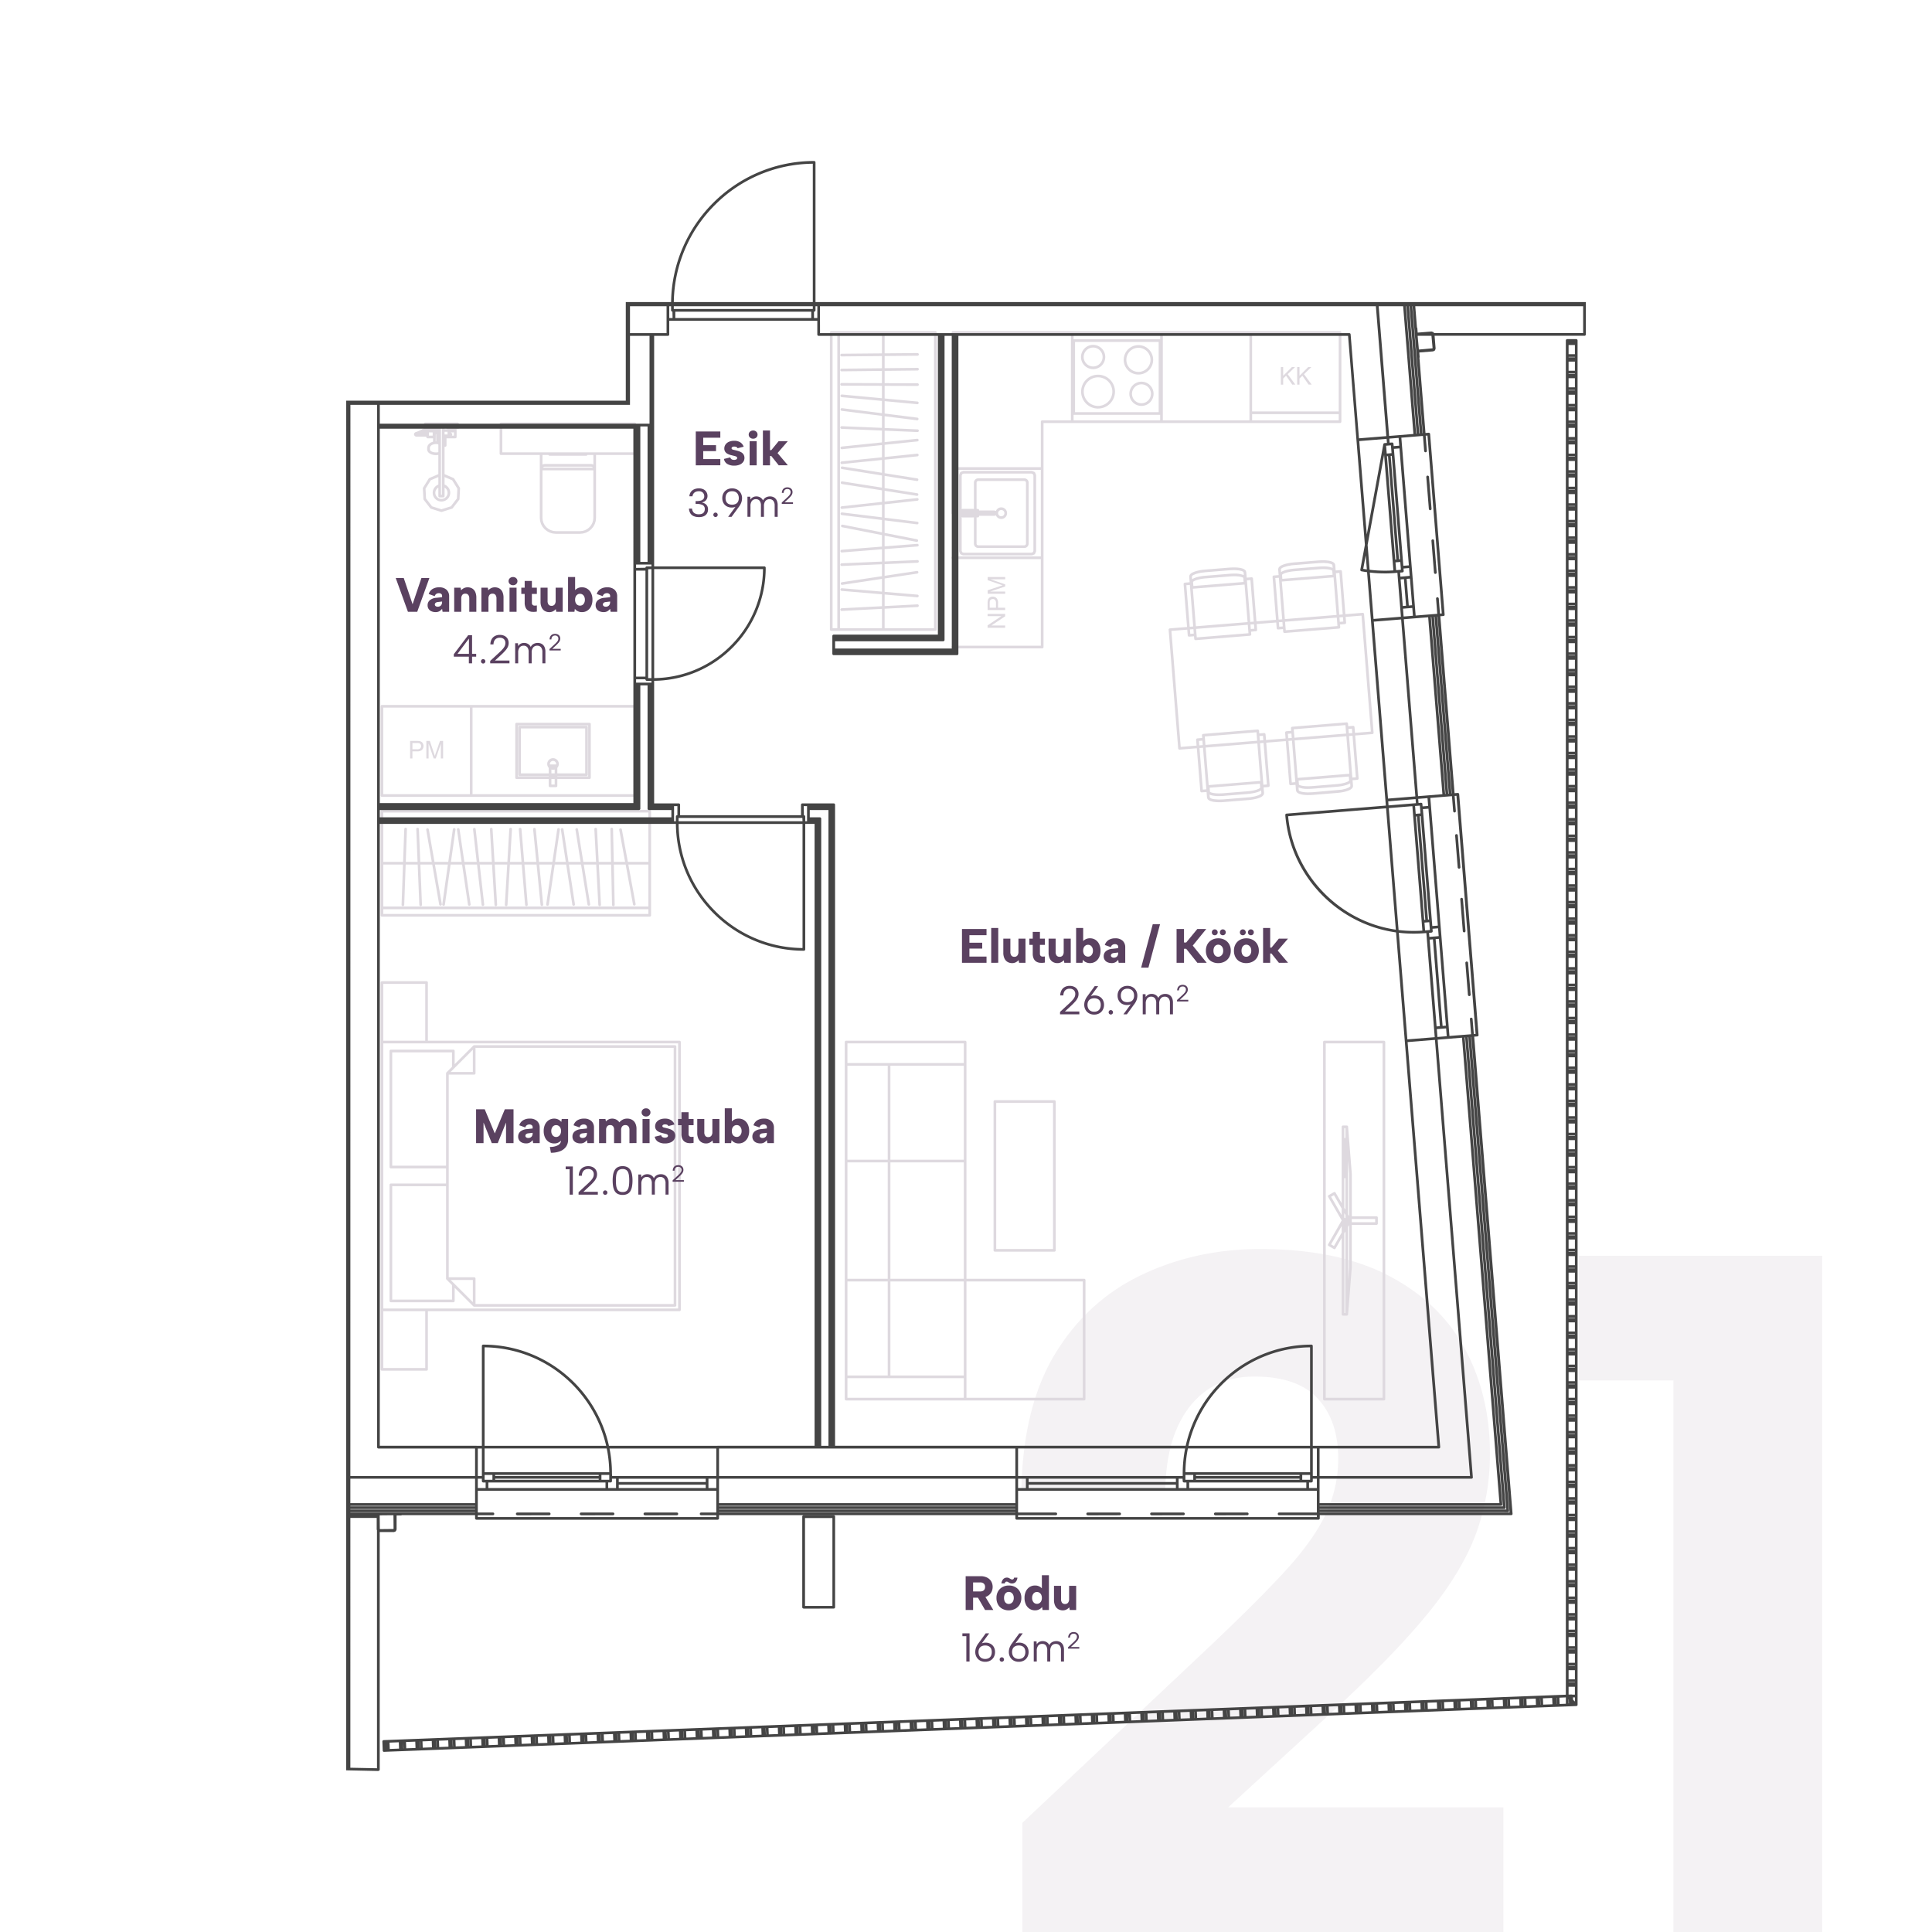
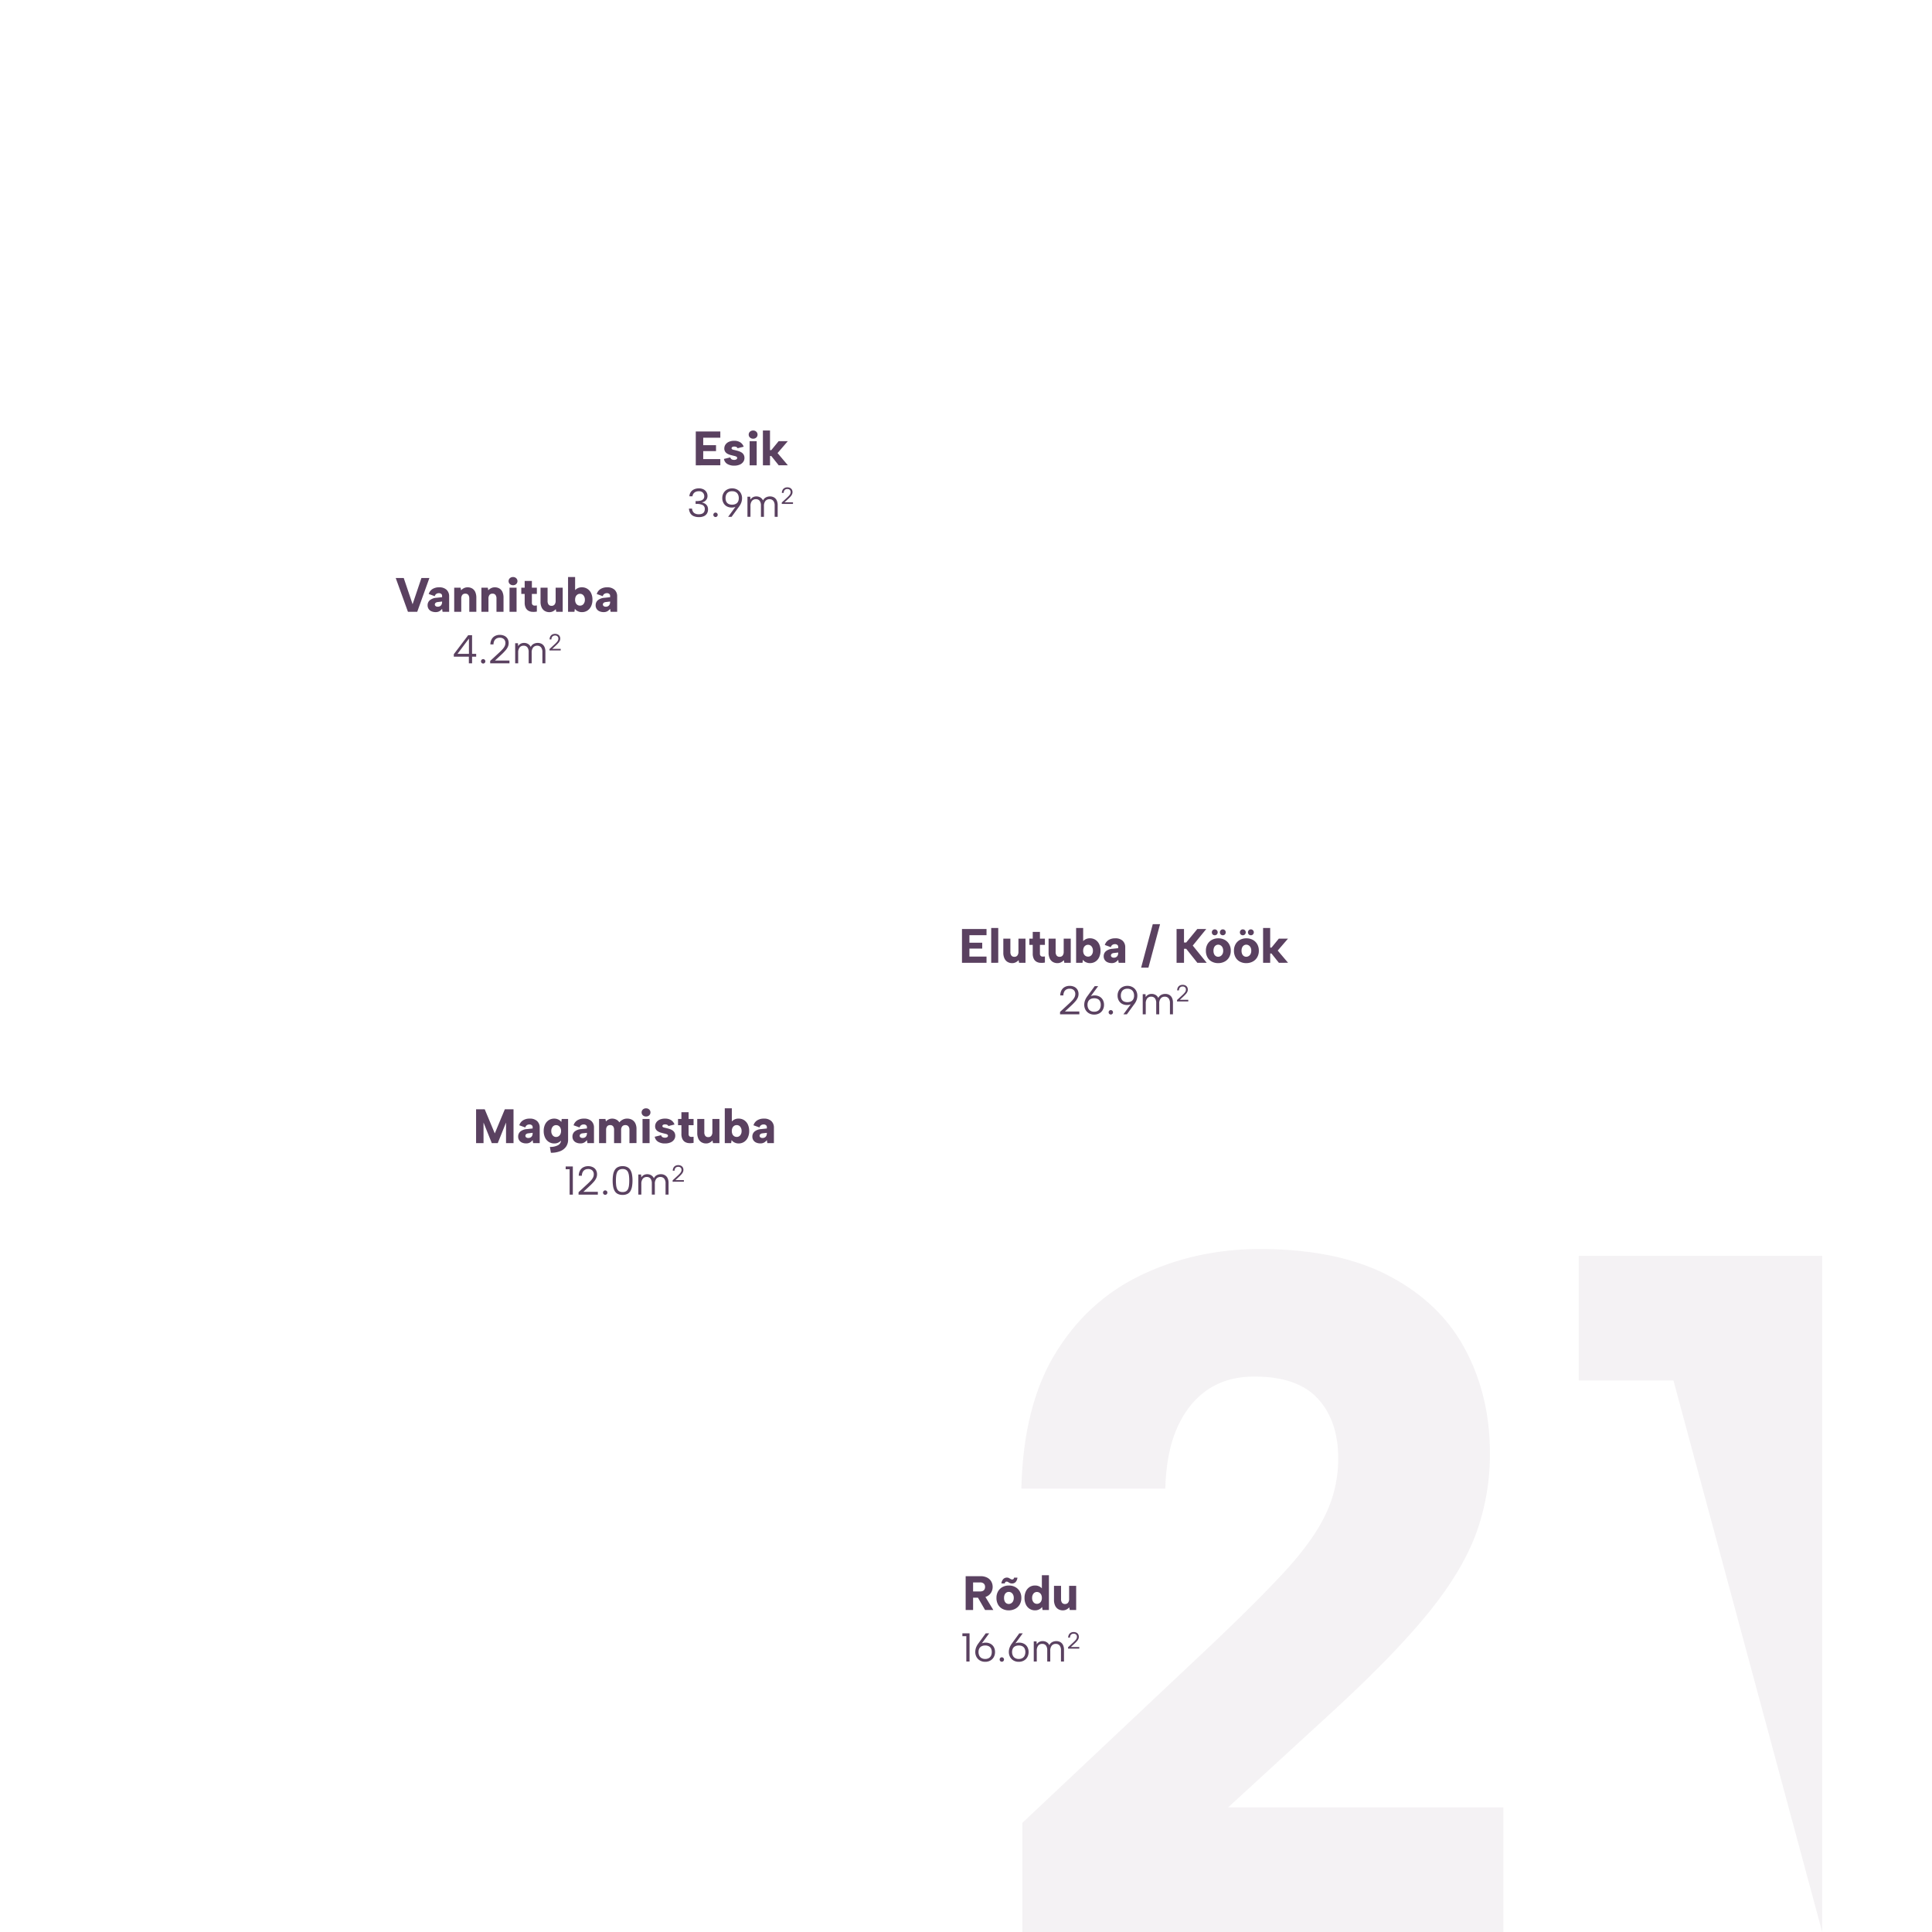
<svg xmlns="http://www.w3.org/2000/svg" width="1200" height="1200" viewBox="0 0 1200 1200">
  <rect x="0" y="0" width="1200" height="1200" fill="#808080" stroke="none" />
  <defs>
    <clipPath id="b">
      <rect width="1200" height="1200" />
    </clipPath>
  </defs>
  <g id="a" clip-path="url(#b)">
    <rect width="1200" height="1200" fill="#fff" />
-     <path d="M-534-67.8l113.4-106.8q31.2-29.4,49.2-48.9t25.8-36a79.788,79.788,0,0,0,7.8-34.5q0-23.4-12.6-37.2T-390-345q-16.8,0-28.8,8.1t-18.9,23.4q-6.9,15.3-7.5,38.1h-89.4q1.2-51.6,21.3-84.3t53.7-48.6q33.6-15.9,73.2-15.9,48.6,0,80.4,16.8t47.1,45.6q15.3,28.8,15.3,64.2a143.48,143.48,0,0,1-8.7,50.4Q-261-223.8-282-198t-58.8,60.6l-65.4,60h171V0H-534Zm404.4-274.8h-58.8V-420H-37.2V0h-92.4Z" transform="translate(1169 1200)" fill="#5a4160" opacity="0.068" />
-     <path d="M966.876,832.635h-36.96a.83.83,0,0,1-.829-.829V610.024a.827.827,0,0,1,.829-.824h36.96a.828.828,0,0,1,.829.824V831.806A.83.83,0,0,1,966.876,832.635Zm-36.13-221.777V830.977h35.3V610.858h-35.3ZM780.676,832.635H632.833a.83.83,0,0,1-.829-.829V610.029a.83.83,0,0,1,.829-.829h73.929a.83.83,0,0,1,.829.829V757.053h73.086a.835.835,0,0,1,.834.834v73.919A.832.832,0,0,1,780.676,832.635Zm-73.086-73.919v72.261h72.257V758.716H707.591ZM633.662,818.78v12.2h72.27v-12.2Zm26.683-60.064v58.406h45.587V758.716H660.345Zm-26.683,0v58.406h25.025V758.716H633.662Zm26.683-73.934v72.271h45.587V684.782Zm-26.683,0v72.271h25.025V684.782Zm26.683-60.055h0v58.4h45.587v-58.4Zm-26.683,0h0v58.4h25.025v-58.4Zm0-13.869v12.211h72.27V610.858Zm-261.418,203.3H344.534a.83.83,0,0,1-.829-.829V573.074a.83.83,0,0,1,.829-.829h27.711a.83.83,0,0,1,.829.829V609.2H529.328a.832.832,0,0,1,.834.829V776.357a.832.832,0,0,1-.834.829H373.073v36.14A.83.83,0,0,1,372.244,814.155Zm-26.882-36.964V812.5h26.052V777.191Zm0-166.333v164.67H528.5V610.858Zm0-36.951V609.2h26.052V573.907ZM943.79,779.968h-2.326a.832.832,0,0,1-.829-.834V731.728l-3.772,6.541-.046.078-.025.018v0l-.019.02-.018.024-.02.022-.032.026-.021.03-.026.014-.012.021-.034.014-.021.017-.029.017-.022.018h0l-.025.014-.025.012a.865.865,0,0,1-.339.071.825.825,0,0,1-.418-.115l-3.211-1.861a.812.812,0,0,1-.382-.479l0-.027,0-.029a.757.757,0,0,1-.009-.336l.009-.028,0-.028a.619.619,0,0,1,.088-.2l8.42-14.763-8.416-14.56a.842.842,0,0,1,.295-1.147l3.2-1.842a.93.93,0,0,1,.429-.108.861.861,0,0,1,.525.177l.027.027.024.029.027.032a.718.718,0,0,1,.115.152l3.772,6.522V662.682a.83.83,0,0,1,.829-.829h2.312a1.036,1.036,0,0,1,.194.014.941.941,0,0,1,.313.152.078.078,0,0,1,.023.018.824.824,0,0,1,.313.645l2.3,29.056v26.5h15.348a.83.83,0,0,1,.829.829v3.694a.82.82,0,0,1-.829.829H946.922V750.1l-2.3,29.028a.836.836,0,0,1-.419.737.752.752,0,0,1-.221.088A.659.659,0,0,1,943.79,779.968Zm-.834-52.261-.664,1.147V778.31h.664v-50.6Zm2.3-4-.64,1.115v33.247l.64-8.089Zm-4.625.617h0l-6.568,11.363,1.774,1.023,4.795-8.314v-4.072Zm6.287-4.426v2.041H961.44V719.9Zm-4.629-3.593h0v2.861a.72.72,0,0,1,.3.1l.364.207v-2.018l-.663-1.152Zm2.327-32.541h-.005l0,33.251.64,1.105V691.843Zm-8.779,21.363-1.769,1.013,6.564,11.349v-4.058l-4.795-8.3Zm6.453-10.562h0v18.416l.664,1.151V694.57h-.562a.69.69,0,0,1-.1,0Zm0-31.055h0v6.117a.243.243,0,0,1,.053-.007l.049,0h.562v-6.108h-.664ZM526.56,774.414H401.825a.931.931,0,0,1-.369-.083l-.029-.016a.911.911,0,0,1-.114-.076l-.022-.02-.019-.017-.037-.037-11.525-11.5v8.153a.83.83,0,0,1-.829.829H350.075a.83.83,0,0,1-.829-.829V698.739a.83.83,0,0,1,.829-.829h34.279v-9.424H350.075a.83.83,0,0,1-.829-.829V615.584a.83.83,0,0,1,.829-.829h38.807a.83.83,0,0,1,.829.829v8.158l11.525-11.516a.849.849,0,0,1,.4-.221l.027,0,.028,0,.144-.014H526.56a.832.832,0,0,1,.834.829V773.584A.832.832,0,0,1,526.56,774.414ZM386.017,630.264h0V756.132h15.808a.83.83,0,0,1,.829.829v15.795H525.731V613.64H402.654v15.794a.83.83,0,0,1-.829.829Zm1.174,127.526L401,771.576V757.79ZM350.9,699.568h0v70.419h37.149V761l-3.459-3.455a.762.762,0,0,1-.175-.263l-.011-.029a.2.2,0,0,1-.031-.086l-.006-.026a1.02,1.02,0,0,1-.017-.186V699.568Zm0-83.155v70.414h33.45V629.435a.52.52,0,0,1,.009-.12v-.028l0-.031a.853.853,0,0,1,.092-.232.8.8,0,0,1,.134-.175l3.459-3.455v-8.982ZM401,614.819h0l-11.483,11.469a.305.305,0,0,0-.037.042l-2.28,2.275H401V614.819ZM762.2,740.231h-36.96a.83.83,0,0,1-.829-.829V646.989a.832.832,0,0,1,.829-.834H762.2a.832.832,0,0,1,.829.834V739.4A.83.83,0,0,1,762.2,740.231Zm-36.131-92.413h0v90.755h35.3V647.818Zm-215.2-115.684H344.534a.83.83,0,0,1-.829-.829V466.621a.83.83,0,0,1,.829-.829H510.862a.83.83,0,0,1,.829.829v64.685A.83.83,0,0,1,510.862,532.134Zm-165.5-4.62v2.962h164.67v-2.962Zm0-27.724v26.057h164.67V499.79h-12.46l4.519,24.5a.819.819,0,0,1-.133.619.831.831,0,0,1-.539.348.881.881,0,0,1-.146.012.835.835,0,0,1-.821-.685l-4.569-24.8h-7.324L489.1,524.8a.829.829,0,0,1-.229.593.82.82,0,0,1-.582.254.83.83,0,0,1-.847-.806l-.553-25.053h-7.614l1.308,24.961a.815.815,0,0,1-.207.594.831.831,0,0,1-.577.281h-.026a.848.848,0,0,1-.849-.793l-1.322-25.044h-7.724l3.97,24.611a.838.838,0,0,1-.691.953.858.858,0,0,1-.136.011.826.826,0,0,1-.817-.7L468.2,499.79H460.65l3.768,24.647a.832.832,0,0,1-.7.944.76.76,0,0,1-.158.017.823.823,0,0,1-.791-.712l-3.8-24.9h-7.112L448.2,524.7a.862.862,0,0,1-.845.716.815.815,0,0,1-.8-.955l3.62-24.666h-7.927l2.441,24.85a.824.824,0,0,1-.185.61.837.837,0,0,1-.565.3H443.9a.887.887,0,0,1-.872-.752l-2.455-25.011h-7.55l2.068,24.892a.84.84,0,0,1-.756.9.812.812,0,0,1-.9-.765l-2.077-25.03h-7.361l-1.483,25.053a.811.811,0,0,1-.834.784h-.045a.822.822,0,0,1-.571-.282.833.833,0,0,1-.208-.6l1.479-24.952h-7.757l1.506,24.952a.842.842,0,0,1-.783.884.693.693,0,0,1-.081,0,.839.839,0,0,1-.8-.788l-1.506-25.053h-7.651l2.8,24.786a.812.812,0,0,1-.167.609.83.83,0,0,1-.556.312,1.094,1.094,0,0,1-.13.008.764.764,0,0,1-.791-.735L403.58,499.79h-7.6l3.625,24.666a.851.851,0,0,1-.71.949c-.031,0-.063,0-.094,0a.838.838,0,0,1-.846-.714l-3.657-24.905h-7.13l-3.519,24.929a.844.844,0,0,1-.841.71.833.833,0,0,1-.1-.006.824.824,0,0,1-.709-.935l3.487-24.7h-8.024l4.27,24.555a.835.835,0,0,1-.682.962.735.735,0,0,1-.164.019.84.84,0,0,1-.8-.7l-4.316-24.836H368.4l1.013,24.979a.839.839,0,0,1-.222.61.8.8,0,0,1-.57.256h-.037a.827.827,0,0,1-.829-.792l-1.018-25.053h-7.462l-.9,25.044a.838.838,0,0,1-.862.8.806.806,0,0,1-.577-.258.819.819,0,0,1-.22-.6l.894-24.983Zm147.369-22.52a.837.837,0,0,1,.815.686l3.722,20.171h12.764V467.45H345.363v30.677h12.3L358.4,477.7a.871.871,0,0,1,.861-.8.819.819,0,0,1,.583.264.807.807,0,0,1,.214.593l-.718,20.368h7.328l-.824-20.359a.822.822,0,0,1,.219-.6.81.81,0,0,1,.574-.263h.037a.82.82,0,0,1,.829.792l.829,20.433h7.153l-3.464-19.917a.833.833,0,0,1,.682-.967.7.7,0,0,1,.159-.018.845.845,0,0,1,.8.7l3.51,20.2h8.549l2.865-20.295a.84.84,0,0,1,.831-.717.788.788,0,0,1,.109.007.831.831,0,0,1,.709.94L387.4,498.127h6.647L391.1,478.077a.837.837,0,0,1,.7-.94.775.775,0,0,1,.1-.006.876.876,0,0,1,.845.711l2.98,20.286h7.66l-2.275-20.171a.821.821,0,0,1,.723-.921.922.922,0,0,1,.153-.013.775.775,0,0,1,.768.746l2.3,20.359h7.748L411.585,477.8a.816.816,0,0,1,.2-.6.827.827,0,0,1,.577-.281.862.862,0,0,1,.88.778l1.23,20.424h7.964l1.207-20.424a.826.826,0,0,1,.829-.778h.051a.831.831,0,0,1,.778.88l-1.2,20.322h7.116l-1.686-20.267a.838.838,0,0,1,.76-.9.8.8,0,0,1,.9.755l1.691,20.415h7.522l-1.981-20.216a.826.826,0,0,1,.746-.907.876.876,0,0,1,.912.746l2,20.378h8.333l2.976-20.286a.831.831,0,0,1,.838-.71.907.907,0,0,1,.1.006.839.839,0,0,1,.554.335.807.807,0,0,1,.151.6l-2.943,20.051h6.624L455.657,478.1a.82.82,0,0,1,.7-.944.6.6,0,0,1,.177-.027.841.841,0,0,1,.763.723l3.1,20.276h7.531l-3.22-20a.829.829,0,0,1,.15-.622.8.8,0,0,1,.537-.322.543.543,0,0,1,.16-.024.869.869,0,0,1,.793.71l3.266,20.258h7.9l-1.068-20.341a.833.833,0,0,1,1.663-.092l1.078,20.433h7.669l-.442-20.391a.829.829,0,1,1,1.658-.042l.447,20.433h7.052l-3.662-19.871a.834.834,0,0,1,.82-.986Zm373.048-16.2h-1.607l-1.419-.055-.069,0-1.221-.143a.19.19,0,0,0-.063-.01h-.1l-1.1-.207-.092-.018-.917-.263-.12-.041-.069-.042-.714-.336a.957.957,0,0,1-.194-.134l-.037-.032-.451-.378-.028-.023a.885.885,0,0,1-.175-.175l-.014-.028a1.272,1.272,0,0,1-.124-.207l-.009-.041-.018-.028-.166-.415-.023-.05-.013-.041a.769.769,0,0,1-.06-.313l-.267-3.376-3.012.235a.866.866,0,0,1-.391-.064l-.025-.01a.762.762,0,0,1-.4-.423h0l-.018-.021a.987.987,0,0,1-.055-.241l-2.151-26.624-10.681.857a.912.912,0,0,1-.111,0,.826.826,0,0,1-.668-.4l-.013-.023a.808.808,0,0,1-.1-.336l-5.937-73.68a.836.836,0,0,1,.769-.9l10.677-.857-2.146-26.642a.85.85,0,0,1,.23-.64l.017-.021.025-.02.021-.022.021-.018.022-.016a.849.849,0,0,1,.432-.161l3-.244-.272-3.4v-.156a.6.6,0,0,1,0-.123l.029-.135.115-.456a.782.782,0,0,1,.041-.134l.014-.051a.785.785,0,0,1,.2-.309l.364-.442.069-.078.032-.032a.531.531,0,0,1,.092-.083l.046-.032.626-.428.115-.064.05-.023.866-.419.088-.037,1.073-.4.037-.014.088-.028,1.221-.327.065-.014,1.386-.29.046-.009,1.474-.23.06-.009,1.488-.147a.355.355,0,0,0,.069-.009,1,1,0,0,1,.106,0l15.21-1.23h.032l1.548-.087h.046l1.5-.014h.069l1.391.06h.04l.029,0,1.23.138h.083l.1.018,1.092.207.029.009.058.014.912.258.037.009.051.023.1.046.709.336a.711.711,0,0,1,.161.111l.051.032h0l.018.018.451.382a.219.219,0,0,1,.064.05l.042.047.037.042.041.046a.816.816,0,0,1,.161.263l.194.479a.754.754,0,0,1,.051.184l.014.032a.711.711,0,0,1,.023.157l.272,3.395,3-.235h.074a.83.83,0,0,1,.829.76l2.142,26.633,12.151-.977L897.7,321.14a.848.848,0,0,1,.41-.8l.02-.017.027-.011h0l.026,0a.94.94,0,0,1,.282-.078l3.017-.235-.281-3.39v-.129a.713.713,0,0,1,.009-.138l0-.037.009-.055,0-.032.115-.5a.729.729,0,0,1,.129-.3l.027-.046.028-.041.041-.06.051-.06.359-.433.028-.032.046-.051.079-.074.083-.069.613-.424a1.071,1.071,0,0,1,.175-.092l.87-.419.092-.037,1.059-.387.028-.014.083-.028,1.248-.327.051-.014,1.373-.29.055-.009,1.465-.23.06-.009,1.552-.161h.028l15.292-1.23h.028l1.566-.092h.051l1.5-.014h.032l1.4.055.088,0,1.23.148a.526.526,0,0,0,.079,0,.362.362,0,0,1,.069,0l1.133.212.083.023.93.276a.959.959,0,0,1,.17.06l.7.332.1.06.06.041.051.028.065.051.419.359.023.023.064.065a1.035,1.035,0,0,1,.138.157l.032.055.083.147.018.051.18.428.019.051.027.078a.71.71,0,0,1,.046.29l.272,3.358,2.994-.235h.078a.9.9,0,0,1,.194.014l.026.014.048.013.037.009.025.01a.88.88,0,0,1,.431.432,1.083,1.083,0,0,1,.069.272l2.142,26.628,10.691-.861h.065a.8.8,0,0,1,.571.226.859.859,0,0,1,.263.539l5.928,73.68v.046a.828.828,0,0,1-.765.857l-10.682.861,2.151,26.633a.821.821,0,0,1-.129.5l-.018.023-.014.022a.874.874,0,0,1-.521.337l-.027,0v.005l-.061.008-3,.249.276,3.381v.17a.722.722,0,0,1-.023.24l-.1.419-.014.065-.046.12a1.093,1.093,0,0,1-.092.212l-.028.032a.55.55,0,0,1-.106.156l-.369.424-.046.055-.032.028-.034.031a1.133,1.133,0,0,1-.109.093l-.64.433a.522.522,0,0,1-.175.106l-.852.41-.1.037-1.073.387a.261.261,0,0,1-.1.028l-1.23.345-.069.023-1.391.286-.06.009-1.469.221H939.5l-1.548.175-.032,0L922.6,456.538l-1.557.087h-.06l-1.511.009h-.051l-1.386-.069h-.055l-1.271-.134a.719.719,0,0,1-.143-.023l-.046-.009-1.06-.2-.069-.014-.037-.009-.922-.267-.12-.046-.069-.037-.687-.332-.055-.023-.028-.018a.675.675,0,0,1-.083-.06l-.069-.055-.442-.364-.088-.088-.051-.06a.824.824,0,0,1-.2-.29l-.018-.041-.018-.037-.166-.4-.037-.115-.027-.1,0-.041a.621.621,0,0,1-.027-.138l-.272-3.395-2.994.249H908.9a.834.834,0,0,1-.829-.769l-2.151-26.637-12.151.977,2.151,26.624a.85.85,0,0,1-.765.912l-3.017.244.281,3.385v.152a.723.723,0,0,1-.028.244l-.106.433a.739.739,0,0,1-.106.3l-.018.032a.7.7,0,0,1-.1.157l-.023.028-.027.037-.373.451a1.117,1.117,0,0,1-.216.207l-.64.438-.1.055-.06.037-.87.419-.092.032-1.046.387-.06.018-.069.028-1.234.327-.046.014-1.4.281-.051.014-1.479.23-.051.009-1.529.157-.037,0-15.306,1.234Zm-7.218-4.731.189,1.856.359.295.6.295.82.239.995.184.092,0,2.607.2,2.985-.1,16.826-1.391,2.791-.5,2.229-.7,1.327-.742.295-.364.074-.276-.133-1.608c-1.748,1.249-5.347,1.939-8.13,2.17a.584.584,0,0,1-.124.018L867,457.16h-.06c-.787.064-1.623.1-2.483.1a21.445,21.445,0,0,1-3.915-.318A8.026,8.026,0,0,1,858.562,456.345Zm31.262-6.794h0l-31.2,2.5.2,2.441.012.074c.234.421,2.372,1.032,5.624,1.032.781,0,1.595-.034,2.42-.1h.106l15.163-1.221.083-.014c4.689-.369,7.518-1.614,7.785-2.206l-.189-2.5Zm24,2.34h0l.189,1.856.341.286.6.295.838.249,1.087.194.064.018,1.193.115,1.359.074,2.98-.1,18.273-1.612,2.524-.613,1.81-.737.023-.014.843-.7.078-.3-.134-1.621c-1.749,1.244-5.355,1.938-8.144,2.174a.6.6,0,0,1-.12.018l-15.352,1.234h-.133c-.778.054-1.609.083-2.4.083a15.484,15.484,0,0,1-5.914-.9Zm-59.327-24.638h0l-2.179.175,2.087,25.8,2.17-.17-2.078-25.8Zm90.589,17.84h0L913.891,447.6l.194,2.469a.175.175,0,0,0,0,.051c.243.416,2.391,1.018,5.641,1.018.78,0,1.593-.034,2.415-.1h.073l.044,0,.044,0,15.108-1.216.087-.014c4.681-.374,7.514-1.619,7.784-2.211l-.2-2.506ZM888.267,424.53h0l-32.114,2.589,1.879,23.307,32.114-2.575-1.879-23.321Zm3.837-.309h0l-2.183.175,1.939,24.021.018.129a.615.615,0,0,1,0,.129l.12,1.538,2.192-.184L892.1,424.221Zm17.665-1.423h0l-2.192.18,2.077,25.808,2.183-.18L909.768,422.8Zm33.773-2.718h0l-32.114,2.584,1.87,23.307,32.114-2.58-1.87-23.312Zm3.828-.309h0l-2.174.17,2.073,25.817,2.183-.184-2.082-25.8ZM844.725,353.881h0l-9.852.792,5.8,72.022,9.844-.792-.286-3.584v-.065a.841.841,0,0,1,.714-.829l.032-.005,3.031-.248-.133-1.649a.851.851,0,0,1,.129-.516l.015-.026.018-.02.013-.022.021-.023.022-.025.022-.022.023-.014,0,0,.017-.019.029-.01,0,0,.019-.024.024-.015a.859.859,0,0,1,.417-.157l33.763-2.732a.075.075,0,0,0,.031.006.2.2,0,0,0,.03,0,.16.16,0,0,1,.027,0,.824.824,0,0,1,.484.161l.026.013.035.03a.7.7,0,0,1,.137.165l.017.02.014.024.01.026a.807.807,0,0,1,.105.331l.12,1.663,3-.24a.139.139,0,0,1,.027,0h.031a.882.882,0,0,1,.329.056.832.832,0,0,1,.525.7l.286,3.584,6.08-.488,6.071-.488-.286-3.588a.838.838,0,0,1,.17-.571l.019-.024a.833.833,0,0,1,.57-.3l3.022-.244-.138-1.644a.86.86,0,0,1,.166-.585l.018-.027a.832.832,0,0,1,.572-.3l33.782-2.722h.035a.842.842,0,0,1,.812.549.8.8,0,0,1,.046.212l.133,1.667,2.994-.24h.078l.115,0a.856.856,0,0,1,.433.2.877.877,0,0,1,.281.557l.285,3.579,9.857-.8-5.8-72.022-9.857.8.29,3.561a.846.846,0,0,1-.341.76l-.026.013-.027.021-.026.016-.023.014a.884.884,0,0,1-.313.088l-3.017.249.129,1.677v.11a.834.834,0,0,1-.557.742l-.035.006-.025.012-.031.006h-.027l0,.005-.025.009H939l-.025,0-33.759,2.709h-.069a.627.627,0,0,1-.2-.028.817.817,0,0,1-.562-.484l-.014-.027a.852.852,0,0,1-.051-.226l-.134-1.658-3.012.253a.894.894,0,0,1-.534-.143l-.021-.02a.857.857,0,0,1-.347-.607l-.29-3.588-12.151.976.29,3.565a.847.847,0,0,1-.249.677l-.014.021-.025.015-.021.019-.024.014-.018.021a.953.953,0,0,1-.414.144l-3.008.249.133,1.649a.839.839,0,0,1-.76.9l-33.763,2.732h-.078a.815.815,0,0,1-.631-.295l-.022-.018-.014-.026h0l-.018-.02-.014-.023h0l-.013-.024-.03-.046a.834.834,0,0,1-.083-.3l-.138-1.668-2.994.24h-.069l-.12,0a.839.839,0,0,1-.663-.539.659.659,0,0,1-.051-.221l-.29-3.574Zm9.406,68.949h0l-2.169.184.221,2.754,2.174-.175-.226-2.764Zm33.588-5.21h0l-32.109,2.593.133,1.635c0,.069,0,.129,0,.18l.276,3.432,32.119-2.589-.29-3.588a.75.75,0,0,1,0-.1l-.12-1.562Zm4.03,2.188-2.183.18.226,2.75,2.179-.175-.221-2.754Zm17.66-1.414h0l-2.188.17.221,2.754,2.193-.179-.225-2.745Zm33.574-5.228h0l-32.118,2.589.133,1.612a.16.16,0,0,0,0,.046l.29,3.588,19.134-1.534,12.98-1.046-.29-3.565-.134-1.69Zm4.03,2.193-2.174.175.226,2.75,2.17-.175-.221-2.75ZM882.325,350.85l-7.43.594-24.68,1.99.276,3.492.014.088.134,1.672,32.109-2.593-.134-1.649-.29-3.593Zm-33.772,2.722h0l-2.174.175.226,2.75,2.169-.17-.221-2.754ZM937.6,346.4l-9.858.792-22.257,1.8.281,3.5.012.064.136,1.681,32.1-2.575-.124-1.589a.515.515,0,0,1-.009-.087L937.6,346.4Zm-51.432,4.141h0l-.267.023-1.916.157.221,2.759,2.188-.184-.226-2.755ZM846.337,326.1h0l-2.169.179,2.077,25.813.452-.037,1.727-.143L846.337,326.1Zm57.489,23.022h0l-2.188.175.226,2.759,2.183-.18-.221-2.754Zm-23.51-23.243h0L848.2,328.46l1.879,23.316,32.119-2.589-1.879-23.312Zm3.643-2.8h0l-2.188.17,2.078,25.813,2.188-.18-2.077-25.8Zm57.471,23.012h0l-2.174.175.221,2.764,2.179-.184-.226-2.754Zm-39.82-24.436h0l-2.183.17,2.077,25.813,2.188-.18-2.082-25.8Zm33.98-.235h0L903.472,324l1.879,23.321,28.213-2.271,3.9-.318-1.875-23.316Zm3.629-2.8-2.174.18,2.077,25.808,2.174-.18Zm-83.15,3.431c-4.675.381-7.526,1.66-7.743,2.239l.207,2.473,31.188-2.506-.193-2.52c-.2-.344-2.094-1.024-5.6-1.024-.778,0-1.6.033-2.45.1h-.051l-15.311,1.239Zm-5.723-2.852v.005h-.014l-1.864.783-.511.35-.276.336-.078.286.129,1.617c1.762-1.258,5.423-1.954,8.259-2.188l.028,0,15.32-1.244h.088c.781-.062,1.623-.095,2.434-.095a15.727,15.727,0,0,1,5.986.938l-.12-1.589-.009-.028-.106-.267-.355-.3-.608-.286-1.824-.428-.069,0-2.616-.2-3,.1-15.26,1.235h-.028l-2.966.382-2.538.6Zm60.992-1.6c-4.678.381-7.524,1.66-7.738,2.239l.194,2.478L935,319.8l-.208-2.51c-.272-.444-2.38-1.028-5.643-1.028-.773,0-1.581.033-2.4.1a.827.827,0,0,1-.106,0L911.4,317.593Zm-7.621-2.068,0,0-.012.014-.473.324-.3.364-.069.3.129,1.594c1.751-1.254,5.418-1.954,8.263-2.193h.06l15.288-1.244a1.218,1.218,0,0,1,.134,0c.774-.059,1.6-.09,2.391-.09a15.018,15.018,0,0,1,5.923.91l-.193-1.87-.313-.276-.567-.267-1.9-.461-.078-.009-2.6-.2-2.994.106-16.821,1.382-2.792.516-2.234.7-.838.4ZM501.626,457.745H344.534a.83.83,0,0,1-.829-.829V401.481a.83.83,0,0,1,.829-.829H501.626a.83.83,0,0,1,.829.829v55.435A.83.83,0,0,1,501.626,457.745ZM400.8,402.31v53.777H500.8V402.31H400.8Zm-55.44,0v53.777H399.14V402.31ZM452.64,451.729h-3.69a.828.828,0,0,1-.829-.825v-4.247H428.163a.832.832,0,0,1-.834-.829V412.563a.832.832,0,0,1,.834-.829h45.274a.83.83,0,0,1,.829.829v33.266a.83.83,0,0,1-.829.829H453.474V450.9A.83.83,0,0,1,452.64,451.729Zm-2.861-5.071h0v3.418h2.031v-3.418Zm3.694-1.843V445h19.134V413.392H428.992V445h19.129v-.184H430a.83.83,0,0,1-.829-.829V414.4a.83.83,0,0,1,.829-.829h41.594a.83.83,0,0,1,.829.829v29.585a.83.83,0,0,1-.829.829Zm-2.69-11.105a3.6,3.6,0,0,1,2.69,6.011v3.432h17.292V415.23H430.83v27.922h17.291v-3.418a3.6,3.6,0,0,1,2.663-6.025Zm-1,7.066v2.377h2.031v-2.381a3.632,3.632,0,0,1-2.031,0Zm-.829-3.174h3.69l.041,0,.041,0a2.1,2.1,0,0,0,.023-.295,1.951,1.951,0,0,0-3.9,0,2.04,2.04,0,0,0,.018.295h.022Zm-75.444-3.7H373.5l-1.386,0V423h2.169l2.579,7.715c.24.723.415,1.258.525,1.612l.029-.118c.126-.381.3-.915.546-1.628L380.577,423h1.944v10.893l-1.391.005v-9.125l-3.169,9.125h-1.3l-3.155-9.277V433.9Zm-10.042,0h-1.442V423h4.113a9.939,9.939,0,0,1,1.658.1,3.237,3.237,0,0,1,1.35.516,2.6,2.6,0,0,1,.866,1.05,3.343,3.343,0,0,1,.336,1.483,3.385,3.385,0,0,1-.889,2.358,4.257,4.257,0,0,1-3.2.958h-2.8V433.9Zm0-9.618v3.9h2.824a3.026,3.026,0,0,0,1.985-.521,1.883,1.883,0,0,0,.585-1.465,1.907,1.907,0,0,0-.35-1.165,1.6,1.6,0,0,0-.907-.65,6.11,6.11,0,0,0-1.345-.1ZM754.62,365.516H699.175a.829.829,0,0,1,0-1.658H753.79V310.071H699.175a.831.831,0,0,1,0-1.663H753.79V254.632H700.009v26.9a.829.829,0,1,1-1.658,0V253.9a.685.685,0,0,1,0-.092.651.651,0,0,1,0-.087V169.257a.83.83,0,0,1,.829-.829H773.3a.856.856,0,0,1,.156.014h55.117a.78.78,0,0,1,.152-.014h110.9a.83.83,0,0,1,.829.829v55.449a.83.83,0,0,1-.829.829H755.449V364.687A.83.83,0,0,1,754.62,365.516Zm-54.611-195.43h0v82.888H753.79V224.706a.83.83,0,0,1,.829-.829h17.844V170.086H700.009Zm185,49.908h0v3.883H938.8v-3.883H885.006ZM829.557,170.1h0v53.777h53.791v-4.62a.613.613,0,0,1,0-.092.582.582,0,0,1,0-.087V170.1H829.557Zm-55.435,50.355v3.422h53.772V220.45l-.088,0H774.122Zm.908-45.283v43.62h51.943v-43.62H775.03Zm109.976-5.085h0v48.249H938.8V170.086H885.006Zm-110.884.014v3.418l.02,0,.016-.006.043,0h53.606l.088,0V170.1ZM688.277,354.622H623.593a.83.83,0,0,1-.829-.829V169.257a.83.83,0,0,1,.829-.829h64.684a.83.83,0,0,1,.829.829V353.793A.83.83,0,0,1,688.277,354.622ZM677.1,338.169h0a.83.83,0,0,1,.092,1.658l-20.428,1.059v12.078h30.682V170.091H656.766v12.174l20.4-.184a.831.831,0,0,1,.6,1.416.809.809,0,0,1-.579.243l-20.419.189v7.559l20.4-.212a.746.746,0,0,1,.126-.011.783.783,0,0,1,.713.835.828.828,0,0,1-.82.838l-20.419.221v7.623l20.415.069a.816.816,0,0,1,.583.245.832.832,0,0,1-.588,1.418l-20.41-.069V210.3l20.378,1.893a.834.834,0,0,1-.092,1.665l-.055,0-20.23-1.888v7.674L677.1,222.2a.831.831,0,0,1,.723.93.846.846,0,0,1-.842.728.859.859,0,0,1-.088,0l-20.129-2.529v7.3l20.429.861a.83.83,0,1,1-.069,1.658l-20.359-.852V237.4l20.212-2.082a.881.881,0,0,1,.917.742.845.845,0,0,1-.751.917l-20.378,2.1v7.572l20.212-2.077h.052a.823.823,0,0,1,.864.747.845.845,0,0,1-.751.917l-20.378,2.082V256.7l20.258,3.22a.83.83,0,0,1,.691.953.8.8,0,0,1-.768.713.814.814,0,0,1-.185-.022l-20-3.178v7.55l20.258,3.2a.83.83,0,0,1,.691.954.808.808,0,0,1-.777.71.854.854,0,0,1-.177-.019l-20-3.16v6.725l20.189-2.2a.671.671,0,0,1,.125-.012.838.838,0,0,1,.792.749.825.825,0,0,1-.737.912l-20.368,2.229v8.3l20.336,2.5a.833.833,0,0,1-.2,1.654l-20.133-2.478v7.789l20.133,3.943a.827.827,0,0,1,.654.977.8.8,0,0,1-.806.668,1,1,0,0,1-.166-.014l-19.816-3.878v6.688l20.276-1.6a.9.9,0,0,1,.9.765.839.839,0,0,1-.769.893l-20.405,1.617v7.688l20.359-.875a.843.843,0,0,1,.086,0,.8.8,0,0,1,.78.8.83.83,0,0,1-.8.861l-20.428.88v7.232l20.027-3.017a.92.92,0,0,1,.119-.008.829.829,0,0,1,.83.708.841.841,0,0,1-.7.949L656.766,322.1v8.3l20.4,1.732a.838.838,0,0,1,.76.9.869.869,0,0,1-.879.76l-20.277-1.723v7.154ZM629.042,170.091h0V352.964h26.067V340.97l-24.961,1.29h-.028a.83.83,0,0,1-.064-1.659l25.053-1.294v-7.384L630.069,329.8a.83.83,0,0,1-.566-.293.819.819,0,0,1-.189-.6.874.874,0,0,1,.893-.76l24.9,2.114v-7.909l-24.652,3.713a1.077,1.077,0,0,1-.115.006.813.813,0,0,1-.833-.7.848.848,0,0,1,.7-.953l24.906-3.745v-7.411l-24.988,1.073h-.036a.8.8,0,0,1-.825-.793.816.816,0,0,1,.215-.6.834.834,0,0,1,.577-.269l25.058-1.078v-7.632L630.2,305.935h-.053a.834.834,0,0,1-.076-1.664l25.035-1.976v-7.153l-24.763-4.855a.83.83,0,0,1,.144-1.644.875.875,0,0,1,.174.018l24.445,4.781v-7.655l-24.961-3.068a.835.835,0,0,1,.073-1.664.775.775,0,0,1,.125.01l24.763,3.04v-7.913l-24.814,2.7a.649.649,0,0,1-.131.013.834.834,0,0,1-.049-1.662l24.993-2.727v-7.163l-24.9-3.934a.822.822,0,0,1-.682-.949.779.779,0,0,1,.759-.707.868.868,0,0,1,.185.021l24.634,3.883v-7.554l-24.878-3.961a.8.8,0,0,1-.542-.325.815.815,0,0,1-.145-.624.84.84,0,0,1,.813-.7.729.729,0,0,1,.131.012l24.62,3.915v-7.945l-24.832,2.547a.813.813,0,0,1-.917-.742.849.849,0,0,1,.746-.917l25-2.556v-7.577l-24.832,2.566h-.088a.831.831,0,0,1-.829-.742.849.849,0,0,1,.746-.917l25-2.575v-7.356l-25.058-1.059a.823.823,0,0,1-.58-.268.834.834,0,0,1,.614-1.391h.035l24.988,1.05V221.1l-24.966-3.137a.826.826,0,0,1-.557-.317.82.82,0,0,1,.764-1.328l24.758,3.109v-7.619l-25.025-2.331a.841.841,0,0,1-.755-.907.878.878,0,0,1,.9-.751l24.878,2.317v-7.706l-25.057-.088a.826.826,0,0,1-.825-.834.828.828,0,0,1,.829-.825l25.053.088v-7.6l-25.025.267a.839.839,0,0,1-.843-.82.83.83,0,0,1,.82-.838l25.048-.272v-7.563l-25.025.23a.832.832,0,0,1-.6-1.42.807.807,0,0,1,.577-.243l25.048-.23V170.091H629.042Zm-4.62,0V352.964h2.962V170.091ZM731.612,352.7h-10.9v-1.474l8.559-5.73h-8.559v-1.377h10.9v1.474l-8.568,5.725h8.568V352.7Zm.018-10.99h-10.9v-4.118a9.543,9.543,0,0,1,.1-1.663,3.241,3.241,0,0,1,.511-1.34,2.688,2.688,0,0,1,1.05-.875,3.324,3.324,0,0,1,1.488-.327,3.392,3.392,0,0,1,2.354.88,4.274,4.274,0,0,1,.963,3.2v2.791h4.431v1.451Zm-7.706-6.84a1.907,1.907,0,0,0-1.165.35,1.552,1.552,0,0,0-.645.9,5.853,5.853,0,0,0-.1,1.35v2.787h3.9v-2.814a3.019,3.019,0,0,0-.516-1.985A1.843,1.843,0,0,0,723.924,334.866Zm7.725-3.275h-10.9v-2.17l7.716-2.575c.7-.238,1.246-.414,1.612-.525-.387-.118-.953-.31-1.741-.58l-7.586-2.612v-1.944h10.9v1.4h-9.13l9.13,3.16v1.308l-9.282,3.146h9.282v1.391Zm16.5-23.832H705.661a.577.577,0,0,0-.124-.014.291.291,0,0,1-.06,0,.886.886,0,0,1-.166-.046l-1.29-.53a.84.84,0,0,1-.308-.221.787.787,0,0,1-.143-.235l-.534-1.29a1.187,1.187,0,0,1-.051-.166.61.61,0,0,1-.014-.184V257.981a.68.68,0,0,1,.027-.235.787.787,0,0,1,.037-.12l.534-1.294.019-.055a.706.706,0,0,1,.124-.18.771.771,0,0,1,.308-.221l1.285-.53a.629.629,0,0,1,.152-.046l.036-.012a.237.237,0,0,1,.093-.018.6.6,0,0,1,.083.007h42.455a.753.753,0,0,1,.078,0,.261.261,0,0,1,.1.016l.038.012a.564.564,0,0,1,.143.046l1.289.53.035.013.027.015a.505.505,0,0,1,.1.056l.031.022a.851.851,0,0,1,.263.341l.543,1.29a.932.932,0,0,1,.06.194.723.723,0,0,1,.009.166v47.1a.877.877,0,0,1-.011.179,1.262,1.262,0,0,1-.048.154l-.01.026-.544,1.29a.967.967,0,0,1-.189.276l-.022.023a1.326,1.326,0,0,1-.157.106l-.022.014-.065.028-1.285.53a.983.983,0,0,1-.166.046A.677.677,0,0,1,748.152,307.759Zm-43.519-23.865v21.032l.345.829.829.345h42.174l.834-.345.359-.834v-46.8l-.359-.838-.833-.346H705.808l-.829.341-.346.838V279.15a.833.833,0,0,1,.649-.309h6a.7.7,0,0,1,.244.037h.691v-16.3a2.677,2.677,0,0,1,2.667-2.681h28.655a2.679,2.679,0,0,1,2.672,2.681V300.3a.965.965,0,0,1,.013.161.808.808,0,0,1-.023.184,2.688,2.688,0,0,1-2.662,2.506H714.882a2.685,2.685,0,0,1-2.667-2.685V284.176H711.5a.834.834,0,0,1-.221.028h-6a.84.84,0,0,1-.649-.309Zm9.24.281h0v16.283a1.024,1.024,0,0,0,1.009,1.036h28.655a1.026,1.026,0,0,0,1.013-1.036V262.582a1.019,1.019,0,0,0-1.013-1.023H714.882a1,1,0,0,0-1.009,1.023v16.3h.742a.83.83,0,0,1,.829.829v.147h9.392l.039,0a.732.732,0,0,1,.145.016l.033.009a1,1,0,0,1,.133.047l.58.24c.028.014.055.028.078.042a3.608,3.608,0,1,1,0,2.635l-.083.042-.58.235a.694.694,0,0,1-.166.055l-.184.009h-9.392v.166a.83.83,0,0,1-.829.829h-.742Zm15.343-4.606a1.948,1.948,0,1,0,1.943,1.944A1.953,1.953,0,0,0,729.217,279.57Zm-22.484,1.948v.006h5.483Zm17.96-.01v.005l-10.82,0,.742,0,10.083,0ZM467.426,294.369H452.566l-1.778-.17-.189-.032-1.714-.5-.069-.023-.115-.055-1.557-.824-.12-.069-.047-.032-1.4-1.119a.528.528,0,0,1-.115-.111l-1.142-1.382-.032-.037a.636.636,0,0,1-.077-.117l-.835-1.541a1.006,1.006,0,0,1-.051-.1l-.027-.083L442.8,286.5l-.028-.087-.014-.1-.175-1.755v-.034a.275.275,0,0,1,0-.058V245.4H418.453a.83.83,0,0,1-.829-.829V226.078a.83.83,0,0,1,.829-.829h83.173a.83.83,0,0,1,.829.829v18.489a.83.83,0,0,1-.829.829H477.5v39.065a.274.274,0,0,1,0,.059v.034l-.175,1.759-.009.06a.38.38,0,0,1-.037.138l-.53,1.672-.023.069a.229.229,0,0,1-.046.1l-.834,1.548-.014.037a.83.83,0,0,1-.1.124l-1.142,1.354-.041.055-.092.078-1.368,1.11-.06.046-.1.06-1.566.834-.03.011a.6.6,0,0,1-.154.058l-1.714.5a.856.856,0,0,1-.188.032l-1.765.166Zm-23.187-39.447v29.511l.161,1.644.474,1.539.769,1.423,1.027,1.239,1.3,1.041,1.446.765,1.585.47,1.718.157h14.661l1.686-.157,1.585-.47,1.446-.765,1.267-1.032,1.055-1.248.769-1.423.484-1.543.17-1.64V254.922H444.239Zm1.474-2.276a1.487,1.487,0,0,0-1.207.617h31.069a1.487,1.487,0,0,0-1.207-.617Zm0-1.658h28.655a3.118,3.118,0,0,1,1.478.368V245.4h-3.694a.824.824,0,0,1-.746.465H448.67a.817.817,0,0,1-.741-.465h-3.69v5.956A3.184,3.184,0,0,1,445.713,250.989Zm-26.43-24.072v16.822H500.8V226.917Zm-37.8,53.878h-.064l-.032,0a.49.49,0,0,1-.156-.037l-6.3-1.981a.818.818,0,0,1-.322-.184l-.019-.019a.677.677,0,0,1-.078-.081l-4.067-5.252-.023-.028-.013-.025-.014-.03-.017-.02-.015-.031a.789.789,0,0,1-.087-.345l-.336-6.619a.978.978,0,0,1,.014-.23l.009-.034a.91.91,0,0,1,.11-.243l3.505-5.62.014-.024.022-.031.019-.028.027-.028.027-.032.023-.017,0,0,.017-.022.025-.018.03-.024.024-.015.024-.015.04-.026,0,0,.027-.007.01-.019.046-.019,5.6-2.4V245.355l-.083.014-.083.023-.078,0-1.165.088H378l-1.174-.088-.034,0a.242.242,0,0,1-.123-.029l-1.069-.249-.1-.032-.083-.023-.944-.429-.046-.023a.536.536,0,0,1-.124-.083l-.714-.516-.06-.051a1.2,1.2,0,0,1-.116-.13l-.022-.027-.447-.608a.682.682,0,0,1-.1-.17.565.565,0,0,1-.055-.17l-.157-.673,0-.051a.646.646,0,0,1-.009-.166v-.93a.276.276,0,0,1,0-.058v-.035l.009-.092.051-.281.014-.046.148-.645a.367.367,0,0,1,.032-.129.378.378,0,0,1,.06-.124l.124-.226a.216.216,0,0,1,.051-.083l.009-.023.428-.589.032-.037.028-.037a.692.692,0,0,1,.073-.078l.175-.157.06-.055.645-.5.1-.06.12-.064.866-.364h0l.022-.013a.238.238,0,0,0,.061-.013l.049-.014.465-.124.028-1.041.019-1.1h-3.395a.832.832,0,0,1-.829-.834v-.226h-6.177l-.035,0h-.062a.74.74,0,0,1-.221-.055l-.369-.134-.026-.008-.027-.011a.865.865,0,0,1-.4-.363l-.194-.35a.834.834,0,0,1-.092-.594l.088-.4a.863.863,0,0,1,.147-.327h0l.014-.021a.626.626,0,0,1,.128-.131l.3-.244a.415.415,0,0,1,.119-.092.792.792,0,0,1,.176-.074l1.142-.378,1.7-.732,2.349-1.331a.805.805,0,0,1-.042-.263v-2.4a.83.83,0,0,1,.829-.829h20.152a.83.83,0,0,1,.829.829v2.4a.83.83,0,0,1-.829.829h-.65v.461a.816.816,0,0,1-.087.378.743.743,0,0,1,.087.368v3.694a.832.832,0,0,1-.829.834h-5.454v4.44a.83.83,0,0,1-.829.829h-.368V257.29l5.6,2.4h0l.025.01.053.027.037.023.024.019h0l.022.013a.907.907,0,0,1,.225.239l3.505,5.624a.839.839,0,0,1,.129.493l-.341,6.619a.842.842,0,0,1-.166.484l-4.058,5.237a.927.927,0,0,1-.29.24l-.025.013-.039.019-.03.013h-.029v0l-6.331,1.989A.871.871,0,0,1,381.48,280.795Zm-1.925-21.69-4.712,2-3.234,5.2.313,6.112,3.74,4.846,5.817,1.833,5.845-1.833,3.745-4.846.309-6.112-3.238-5.2-4.7-2v4.671a5.445,5.445,0,1,1-3.883,0Zm0,6.513h0a3.825,3.825,0,0,0-1.852,3.261,3.791,3.791,0,0,0,7.582,0,3.83,3.83,0,0,0-1.847-3.261v5.292a.83.83,0,0,1-.829.829h-2.225a.83.83,0,0,1-.829-.829v-5.292Zm1.658-37.964v36.66a.725.725,0,0,1,0,.143v5.624h.562V257.842a.579.579,0,0,1,0-.087V239.579a.522.522,0,0,1,0-.087v-9.337a.493.493,0,0,1,0-.083v-2.418Zm-3.142,10.925v.005l-.714.046a.909.909,0,0,1-.12.037l-.99.244-.742.313-.65.516-.415.6-.161.755.1,1.244.294.4.562.415.811.364.954.226,1.073.069,1.073-.069.41-.092v-4.818l-.59-.166a.617.617,0,0,1-.133-.032l-.042-.009-.718-.041Zm-.1-6.07-.013,1.635c0,.012,0,.024,0,.037s0,.025,0,.037v.028l-.032,1.935-.018.746.1-.009h.036l.044,0,.043,0h0l.1,0-.018-.737-.023-1.865,0-.1v-.088l-.014-1.621Zm9.369-1.156.608.608a.86.86,0,0,1,.24.59,1.66,1.66,0,0,1-.226.838h1.294v-2.036Zm-13.62,0v2.04h2.317v-2.036h-.185a.524.524,0,0,1-.087,0Zm9.714-.359v1.663h1.847v-1.663Zm0-3.335v1.672l2.5-.009h-.65a.83.83,0,0,1-.829-.829v-.834Zm2.676-.737v.742h4.624v-.742h-4.624Zm-13.869,0v.742h.649l.8-.032a.591.591,0,0,1,.166-.046l2.174-.414a.57.57,0,0,1,.11-.015h.231l.092.009.405.069v-.313h-4.629Zm417.078-10.345a10.53,10.53,0,1,1,10.529-10.544A10.551,10.551,0,0,1,789.322,216.571Zm0-19.4a8.869,8.869,0,1,0,8.867,8.853A8.874,8.874,0,0,0,789.322,197.175Zm26.955,17.747a7.531,7.531,0,1,1,7.531-7.526A7.539,7.539,0,0,1,816.277,214.922Zm0-13.4a5.873,5.873,0,1,0,5.873,5.877A5.884,5.884,0,0,0,816.277,201.518Zm98.166.175h-.005L913,201.689v-10.9h1.442V196.2l5.417-5.408h1.953L917.24,195.2l4.766,6.477-1.9.008-3.878-5.513-1.787,1.736v3.782Zm-10.138,0H904.3l-1.432-.005v-10.9h1.437V196.2l5.417-5.408h1.953l-4.569,4.413,4.761,6.477-1.891.008-3.883-5.513-1.787,1.736v3.782ZM814.4,195.443a9.15,9.15,0,1,1,9.153-9.139A9.147,9.147,0,0,1,814.4,195.443Zm0-16.642a7.492,7.492,0,1,0,7.49,7.5A7.5,7.5,0,0,0,814.4,178.8Zm-28.139,13.266a7.533,7.533,0,1,1,7.535-7.54A7.537,7.537,0,0,1,786.259,192.067Zm0-13.4a5.871,5.871,0,1,0,5.878,5.864A5.868,5.868,0,0,0,786.259,178.663Z" transform="translate(-107.3 37.207)" fill="#ded9df" />
-     <path d="M-6171.02,14965l-19.981-.424.043-850.727h173.646v-61.242h28.137a88.323,88.323,0,0,1,7.218-33.768,89.422,89.422,0,0,1,8.245-14.971,89.72,89.72,0,0,1,10.861-13.047,89.533,89.533,0,0,1,13.123-10.764,88.951,88.951,0,0,1,15.031-8.129,87.927,87.927,0,0,1,34.373-6.93.848.848,0,0,1,.842.854v86.754H-5421v20.111a.838.838,0,0,1-.837.836h-93.119l.274,3.4.356,4.371v.193a.652.652,0,0,1-.053.178l-.216.67-.015.037-.015.039a.054.054,0,0,1-.009.025c-.005,0-.01.008-.01.014-.029.057-.063.1-.1.154l-.029.023-.028.035a.573.573,0,0,1-.149.115.191.191,0,0,1-.048.027l-.019.016-.626.322a.485.485,0,0,1-.111.039s0,0-.009,0-.005.006-.01.006l-.042.014a.731.731,0,0,1-.174.029l-8.461.68.208,2.7a.774.774,0,0,1,0,.15.155.155,0,0,0,0,.023v.02a.976.976,0,0,1-.029.115v.01a.014.014,0,0,1,0,.01v.01s0,0,0,0v.012c0,.018-.015.037-.019.051l0,.01a.756.756,0,0,1-.077.141l3.761,46.74,1.953-.154h.077a.845.845,0,0,1,.842.771l9.015,112.148v.16l-.005,0v.029l0,.01v.043l0,.014v.012l-.01.008v.016l0,0v.016l0,.008v.01l-.01.006,0,.014,0,.01-.01,0v.016l0,0,0,.006,0,.01,0,.01v.01l0,0,0,.016-.005.014-.009.01,0,.014,0,.01,0,.006-.005.008a.836.836,0,0,1-.649.416l-1.967.164,8.845,109.9,1.963-.158h.062a.845.845,0,0,1,.842.781l12.021,149.547a.934.934,0,0,1-.024.313v.01l0,.01,0,.008-.005.021,0,.008v.012l0,.008v.006l-.005,0a.875.875,0,0,1-.717.506l-1.953.154,23.834,296.293v.109l-.01.107v.02l0,.008v.016a.858.858,0,0,1-.333.506l0,0-.009.006-.01.008,0,.012-.015,0-.01,0,0,.006-.01,0a.881.881,0,0,1-.427.111h-118.926v1.975a.839.839,0,0,1-.842.848H-5774.5a.848.848,0,0,1-.842-.848v-1.975h-184.064v1.979a.849.849,0,0,1-.842.85h-149.826a.85.85,0,0,1-.847-.85v-1.979h-45.508a.815.815,0,0,1-.529.193h-2.713v8.533a1.061,1.061,0,0,1-.014.174.28.28,0,0,0-.015.037.372.372,0,0,1-.029.1c0,.01,0,.014,0,.018s0,.006,0,.012l-.043.105-.235.559-.009.01v.008c-.005,0-.005.006-.005.006a.983.983,0,0,1-.183.256c-.029.023-.058.043-.082.063a.9.9,0,0,1-.158.1c-.005,0-.005,0-.01.006h-.009l-.381.15-.255.109a.816.816,0,0,1-.178.049.866.866,0,0,1-.159.01s0,0-.01,0h-8.711l0,147.51v.029a.835.835,0,0,1-.255.6l-.005.006-.009.01-.005.006,0,0,0,0h-.01l0,.006,0,0-.005.006,0,0,0,.01h-.015l0,.006-.005,0-.009,0,0,.006-.005.01-.009,0-.005.006-.009,0-.01.006,0,.006-.014,0-.009,0h-.01l-.01.006-.009,0a.791.791,0,0,1-.39.1Zm-.822-1.705-.014-147.824-.111-.283c-.01-.023-.019-.049-.029-.072a.734.734,0,0,1-.019-.092c0-.014,0-.023-.01-.039v-.01l0-.033v-7.123h-16.36l-.008,155.145Zm1.751-157.084-.082.18.082,8.281.192.092,8.283-.092.067-.168-.067-8.293-.183-.082Zm60.857,1.059h148.143v-1.141h-9.4a.842.842,0,0,1-.842-.838.833.833,0,0,1,.842-.842h9.394v-13.51h-148.138v13.51h9.395a.838.838,0,0,1,.837.842.838.838,0,0,1-.837.838h-9.395Zm335.574,0h185.584v-1.143h-23.435a.824.824,0,0,1-.837-.838.837.837,0,0,1,.837-.836h23.435v-13.514h-185.584v13.514h23.43a.837.837,0,0,1,.837.836.838.838,0,0,1-.837.838h-23.43Zm-401.611-1.131,0-.006h-13.114v.006Zm588.879-1.686h118.016l-23.757-295.393-.177.02,23.511,292.295v.023l.14,1.941v.078a.83.83,0,0,1-.293.645l0,0,0,.006-.005,0-.082.059a.862.862,0,0,1-.452.125h-1.958a.5.5,0,0,1-.1-.006h-114.837Zm-373.016,0h184.064v-.2h-184.064Zm-151.514,0v-.2h-77.468v.2Zm524.53-1.879h115.981l-.072-1.064-23.512-292.295-.284.018,23.33,290.178v.01l.173,1.955a.851.851,0,0,1-.77.91h-114.847Zm-373.016,0h184.064v-.289h-184.064Zm-151.514,0v-.289h-77.468v.289Zm524.53-1.975h113.855l-.086-1.035v-.016l-23.339-290.182-.3.025,21.992,273.066a.408.408,0,0,0,.01.072l1.357,16.879a.836.836,0,0,1-.039.3v.01l0,0v.02h0a.762.762,0,0,1-.178.3l0,.006,0,0-.005.006,0,0-.01.006a.673.673,0,0,1-.221.164.188.188,0,0,1-.038.018l-.02.012a.054.054,0,0,0-.038.014l-.009,0h-.01l-.01.006-.009,0-.125.023h-.024a.067.067,0,0,1-.043.012h-.019c0-.006-.015-.006-.024-.006h-112.644Zm-373.016,0h184.064v-.285h-184.064Zm-151.514,0v-.285h-77.468v.285Zm524.53-1.965h111.734l-1.29-15.963-21.987-273.145-8.495.689h-.01l-6.609.539,20.361,253.023,1.491,18.7a.55.55,0,0,1,.009.123.831.831,0,0,1-.841.844h-18.778a.614.614,0,0,1-.092,0h-75.5Zm-373.016,0h184.064v-15.2h-184.064Zm-151.514,0v-15.2h-77.467v15.2Zm144.949-9.377h4.877v-5.816h-4.877Zm-55.716,0h54.032v-2.076h-54.032Zm-6.551,0h4.873v-5.816h-2.53v1.5a.834.834,0,0,1-.846.838h-1.5Zm-74.441,0h72.762v-3.477h-72.762Zm-6.552,0h4.874v-3.477h-1.5a.832.832,0,0,1-.836-.838v-1.5h-2.536Zm516.29,0h4.868v-5.816h-2.535v1.506a.838.838,0,0,1-.837.838h-1.5Zm-74.446,0h72.763v-3.473h-72.763Zm-6.551,0h4.868v-3.473h-1.491a.833.833,0,0,1-.842-.838l-.1-1.506h-2.438Zm-93.163,0h91.48v-2.072h-91.48Zm-6.556,0h4.869v-5.816h-4.869Zm-248.029-3.746h54.032v-2.066h-54.032Zm254.585-.01h91.48v-2.066h-91.48Zm-265.341-1.4h4.863v-3h-4.863Zm-66.019,0h64.33v-.66h-64.33Zm-6.552,0h4.868v-3h-4.868Zm507.854,0h4.873v-3h-4.873Zm-66.01,0h64.326v-.66h-64.326Zm-6.556,0h4.878v-3h-4.878Zm-356.17-3.844.091,1.506h64.71v-17.07h-66.322A80.024,80.024,0,0,1-6025.9,14780.248Zm-72.565,1.506h64.33v-.658h-64.33Zm-10.771,0h2.536v-17.07h-2.536Zm522.842-.008h93.451l-1.429-17.838-20.356-253.018-11.478.918-5.512.438,20.246,251.527a.831.831,0,0,1-.6.865.033.033,0,0,1-.02.006.847.847,0,0,1-.23.039h-74.076Zm-4.218,0h2.53v-17.068h-2.53Zm-72.561,0h64.326v-.656h-64.326Zm-110.489,0h102.254v-1.5a.7.7,0,0,1,0-.092,80.4,80.4,0,0,1,1.515-15.473h-103.774Zm-185.748,0h184.064v-17.062h-184.064Zm-151.514,0v-17.062h-60.021a.83.83,0,0,1-.836-.844v-647.387h-16.577l-.034,665.293Zm441.2-2.342h77.429v-14.727h-75.885A78.627,78.627,0,0,0-5669.718,14779.4Zm-435.3,0h77.429a78.185,78.185,0,0,0-1.549-14.721h-75.88Zm26.355-74.465a79.729,79.729,0,0,1,23.2,13.182,80.489,80.489,0,0,1,17.523,19.916A79.577,79.577,0,0,1-6027.77,14763h67.418a.481.481,0,0,1,.092-.006h60.208v-386.24h-5.8v77.918a.845.845,0,0,1-.846.844,78.713,78.713,0,0,1-30.737-6.189,79.626,79.626,0,0,1-13.439-7.256,80.375,80.375,0,0,1-11.737-9.617,80.064,80.064,0,0,1-9.721-11.66,79.9,79.9,0,0,1-7.378-13.377,78.949,78.949,0,0,1-6.484-30.662h-183.915v386.24h60.073a.15.15,0,0,1,.048.006h3.286v-61.992a.831.831,0,0,1,.836-.838A79.356,79.356,0,0,1-6078.661,14704.939Zm-26.355,58.059h75.524a78.851,78.851,0,0,0-26.865-43.434,78.071,78.071,0,0,0-22.4-12.873,77.858,77.858,0,0,0-26.259-4.844Zm514.068-62.668a.81.81,0,0,1,.347.676.243.243,0,0,1-.01.09v61.9h77.385l-20.241-251.434v-.014l-5.421-67.416a79.108,79.108,0,0,1-25.706-8.25,81.06,81.06,0,0,1-21.232-16,80.684,80.684,0,0,1-14.959-22.1,79.033,79.033,0,0,1-6.893-26.535v-.086a.767.767,0,0,1,.116-.416.843.843,0,0,1,.322-.312.86.86,0,0,1,.332-.1l61.69-4.979-.279-3.361-8.975-111.59-2.411-30.006c-1.279-.18-2.434-.361-3.525-.564a.849.849,0,0,1-.687-.818,1.045,1.045,0,0,1,.014-.174l2.838-15.453-5.243-65.152-5.2-64.641h-242.036v197.479a.838.838,0,0,1-.837.842h-76.6a.848.848,0,0,1-.855-.842v-11.062a.848.848,0,0,1,.855-.838h64.7v-185.578h-74.056a.835.835,0,0,1-.837-.844v-8.529h-91.965v8.529a.836.836,0,0,1-.842.844h-8.533v56.643a.7.7,0,0,1,.02.186.56.56,0,0,1-.02.17v86.2h68.54a.125.125,0,0,0,.038,0h.01a.331.331,0,0,1,.072.02h0c.01,0,.015.006.02.006h0a.019.019,0,0,0,.01,0h.009a.851.851,0,0,1,.592.8.555.555,0,0,1,0,.092,69.719,69.719,0,0,1-5.469,27.1,70.084,70.084,0,0,1-14.854,22.207,70.017,70.017,0,0,1-22.016,15.088,69.369,69.369,0,0,1-26.957,5.748V14364h11.473c.019,0,.034-.006.053-.006s.029.006.044.006h3.708a.843.843,0,0,1,.842.842v6.482h75.1v-6.482a.838.838,0,0,1,.837-.842h3.709c.019,0,.034-.006.053-.006s.028.006.043.006h15.667a.834.834,0,0,1,.847.842v398.154h217.788a79.486,79.486,0,0,1,10.154-24.939,80.339,80.339,0,0,1,17.5-19.9,79.71,79.71,0,0,1,23.17-13.189,79.294,79.294,0,0,1,27.163-4.791h.048a.15.15,0,0,1,.048-.006A.79.79,0,0,1-5590.948,14700.33Zm-27.6,6.367a77.926,77.926,0,0,0-22.4,12.867,78.881,78.881,0,0,0-26.865,43.428h75.524v-61.145A77.692,77.692,0,0,0-5618.548,14706.7Zm-284.49-334.062h6.273a.841.841,0,0,1,.842.844v389.514h4.5v-394.885h-11.612Zm371.188,137.928,16.984-1.367-.452-5.709v-.008l-4.478-55.588v-.025l-.269-3.26,0-.092-1.41.117a.441.441,0,0,1-.077.008c-1.958.16-4.118.246-6.416.246a78.572,78.572,0,0,1-9.2-.539Zm18.283-6.371.389,4.879,5.772-.479-.38-4.873-2.79.232a.847.847,0,0,1-.135.014l-.048,0h-.033Zm-2.2-143.754-1.846.152.471,5.7v.014l5.964,74.293v.01l.534,6.523v.012l4.469,55.6v.016l.452,5.691,8.49-.68h.009l1.814-.148.139-.01h.015l1.943-.16h.02l1.014-.086-.745-9.385a.816.816,0,0,1,.2-.613.839.839,0,0,1,.572-.287h.073a.848.848,0,0,1,.832.77l.765,9.371,1.1-.082-11.886-147.861-1.121.092.746,9.361a.837.837,0,0,1-.77.91.909.909,0,0,1-.9-.775l-.751-9.357-1.02.082h-.01l-1.943.158h-.02l-1.943.15h-.019Zm-2.279,88.146,4.344,53.936,2.04-.178-4.329-53.922Zm3.737-.309,4.324,53.932,2.064-.164-4.334-53.936Zm-447.385-17.293a77.3,77.3,0,0,0,54.157,22.846v-77.076h-76.972A77.528,77.528,0,0,0-5961.693,14430.982Zm445.095,13.2-.009.006a1.057,1.057,0,0,1-.144.051c-.048.01-.092.02-.145.025l-1.5.125.01.082v.008l.207,2.428,5.787-.471-.39-4.855-3.458.275.115,1.482v.01a.137.137,0,0,1,0,.043.913.913,0,0,1-.024.223.045.045,0,0,1,0,.023.061.061,0,0,1-.015.033.81.81,0,0,1-.25.4l-.009,0-.005,0s0,0-.009.01l0,.006-.01.006,0,0-.01,0-.009.006-.005,0h-.015l0,.006,0,0-.01.01-.009.006a.021.021,0,0,1-.01,0l0,.01-.01.006-.015,0v0l-.014.006-.009,0h-.005Zm-26.806-77.273,6.089,75.732a77.338,77.338,0,0,0,9.342.563c1.88,0,3.713-.062,5.445-.184l-.457-5.7,0-.008-5.307-65.885-.452-5.707Zm22.16,71.113.394,4.863,2.978-.244-.02-.2-.365-4.656-1.4.115a.623.623,0,0,1-.159.014h-.029Zm-84.683-66.07c3.247,35.693,31.382,65.324,66.9,70.463l-6.062-75.371Zm83.706-4.408.284,3.377v.014l5.292,65.875v.01l.27,3.346,3.454-.264-5.839-72.627Zm-4.324,4.594,5.167,64.205.653-.055-5.161-64.207Zm2.333-.186,5.166,64.2.655-.047-5.167-64.209Zm-382.477-.627a.843.843,0,0,1,.842.842v2.9h1.125v-9.379h-2.073Zm-77.828,3.74h76.981l-.1-2.055h-76.88Zm-2.809-8.994v8.994h1.131v-2.9a.839.839,0,0,1,.842-.842h.1v-5.639h-2.074Zm-182.775,6.572h167.06c.015,0,.029,0,.043,0H-5989v-4.527h-13.944a.833.833,0,0,1-.842-.842v-76.6h-4.5v76.6a.832.832,0,0,1-.837.842H-6170.1Zm643.031-7.045.39,4.854,1.38-.105a.567.567,0,0,1,.178-.018h.043l1.39-.117-.278-3.352v-.018l-.054-.6-.067-.881Zm3.786-2h.019a.865.865,0,0,1,.654.381l.005.01.009,0,0,.01.005.016,0,.018.01.01,0,.01,0,.01,0,.01.01.016v0l.01.01v.01l0,.01v.01l0,.008,0,.021,0,.008v.014a1.5,1.5,0,0,1,.033.184l.13,1.488,3.458-.264-.4-4.859-2.886.227-2.9.23.212,2.523,1.472-.115Zm-16.749-1.2-3.713.3.2,2.527,15.5-1.256h.015l1.481-.111-.207-2.529Zm-630.073,1.41h157.512V14131.26h-157.512Zm617.389-112.7,8.84,109.9,16.98-1.373-8.841-109.891Zm18.663-1.506,8.846,109.889,6.618-.525h.01l8.48-.684-8.841-109.895-8.485.676h-.01Zm16.8-1.354,8.846,109.9.274-.02-8.832-109.9Zm1.967-.16,8.841,109.9.284-.023-8.846-109.9Zm1.968-.152,8.836,109.895.182-.016-8.851-109.895Zm-497.588,41.053h9.543v-1.127h-2.9a.843.843,0,0,1-.836-.848v-.092h-5.806Zm11.222-2.822a67.967,67.967,0,0,0,47.543-20.1,68.157,68.157,0,0,0,20.068-47.6h-67.611Zm-3.737-67.6v67.6h2.059v-67.7Zm-7.484,66.664h5.806v-65.822h-5.806Zm123.591-17.447h72.489v-194.193h-4.5v187.551a.421.421,0,0,1,.005.084v1.219a.843.843,0,0,1-.842.842h-67.154Zm334.462-18.367,16.984-1.367-.452-5.684v-.014l-1.477-18.2,0-.023-.245-3.266-.005-.1-1.486.115c-2.14.174-4.305.262-6.437.262a80.746,80.746,0,0,1-9.2-.531Zm21.231-6.6a.367.367,0,0,1-.125.016l-2.819.23.38,4.855,5.787-.477-.4-4.84Zm-2.611-106.086-1.371.111.452,5.674.01.025,5.964,74.291v.008l.275,3.281.259,3.26v.023l1.467,18.205v.008l.467,5.689,8.48-.676h.009l1.949-.168h.015l1.947-.148h.009l.847-.068.164-.014-.737-9.383a.854.854,0,0,1,.774-.91.94.94,0,0,1,.909.781l.742,9.381,1.115-.1-8.879-110.463-1.121.088.751,9.369a.871.871,0,0,1-.2.623.864.864,0,0,1-.577.289.867.867,0,0,1-.909-.777l-.741-9.369-.953.07-.068.012-1.308.105-.654.053h-.02Zm-1.818,88.109,1.347,16.537,2.045-.164-1.328-16.547Zm3.743-.318,1.328,16.557,2.058-.168-1.332-16.551Zm-2.588-4.01-1.482.113.01.074,0,.023.187,2.438,2.8-.232a.949.949,0,0,1,.129-.014h.044l2.809-.236-.2-2.416-.193-2.443-3.454.283.116,1.494v.145l-.005.01v.039l0,.008v.055l0,.008v.012a.833.833,0,0,1-.443.543l-.01.006-.009,0-.015.006h-.01l0,.01-.009.008-.01.006h-.014l0,0-.01.006h-.009l-.01,0-.01.006h-.009a.828.828,0,0,1-.178.039l0-.006Zm-21.651-17.045,1.237,15.422a81.525,81.525,0,0,0,9.495.563c1.785,0,3.56-.062,5.286-.182l-.461-5.7v-.01l-5.306-65.859v-.02l-.01-.125Zm17.307,10.8.395,4.865,1.371-.107a.525.525,0,0,1,.135-.02l1.472-.115-.385-4.863-1.38.115-.188.016h-.043Zm-20.03,4.045c.712.121,1.468.24,2.247.352l-.7-8.783Zm-451.637-.592,5.806-.1a.828.828,0,0,1,.836-.838h2.9v-1.141h-9.543Zm470.695-73.932.274,3.348v.01l5.3,65.912v.01l.27,3.344,3.443-.275-5.835-72.631Zm-468.073,70.176h4.5v-84.117h-4.5Zm463.738-65.58,5.172,64.2.644-.051-5.156-64.213Zm2.333-.2,5.167,64.217.659-.059-5.167-64.217Zm-19.524-9.238,4.666,58.01,10.264-56.039.024-.111.014-.027.005-.006v-.01a.879.879,0,0,1,.226-.332.92.92,0,0,1,.317-.178.881.881,0,0,1,.2-.039l1.477-.115-.207-2.529Zm16.667,2.891.395,4.859,1.472-.121.034-.006,1.486-.125-.4-4.85Zm3.685-1.99a1.092,1.092,0,0,1,.428.074l.01,0a.836.836,0,0,1,.442.535l.005,0,0,.023a.56.56,0,0,1,.015.127l.13,1.486,3.458-.283-.389-4.84-5.787.463.2,2.514,1.472-.107Zm-355.275-67.943h328.786a.508.508,0,0,1,.082.008h.039l.015.012a.812.812,0,0,1,.5.3l.005.006,0,.014h0l0,0,.005.016,0,.006,0,.008.005.006,0,0,0,.016,0,0,.005.01v.016l0,.008a.749.749,0,0,1,.116.357l5.185,64.559,16.994-1.367-6.488-80.682h-345.29Zm353.458,63.846,6.619-.529h.014l8.48-.693-6.382-79.324h-15.21Zm16.8-1.357.284-.02-6.368-79.17h-.284Zm1.958-.148.293-.025-6.363-79.016h-.284Zm1.967-.16.178-.02-3.8-47.219s0-.014,0-.023,0-.014,0-.023l-.3-3.7v-.064l-.082-1-.673-8.279a.617.617,0,0,1-.005-.162l-.057-.7-.015-.1v-.012l-.886-11.07-.523-6.51h-.182Zm-647.616-5.934h167.532v-54.561h-12.141v42.859H-6170.1Zm644.7-54.586-.062.168.1,1.205.654,7.08.168.057,3.411-.3,4.854-.451.071-.187-.7-7.582h-8.383Zm-466.591-1.66v-16.7h-22.713v16.7Zm475.211-.984a.768.768,0,0,1,.164.043l.014.006.669.213a.021.021,0,0,1,.01,0h.014a.929.929,0,0,1,.27.158,1.07,1.07,0,0,1,.168.2l0,0,.024.059.135.266h92.638v-16.672h-104.283l.2,2.479.856,10.7a1.129,1.129,0,0,1,.12.152.76.76,0,0,1,.116.354l.216,2.7,8.48-.666a.722.722,0,0,1,.091,0A.684.684,0,0,1-5516.785,14070.924Zm-383.641-8.387h2.078v-7.33h-1.136v2.533a.841.841,0,0,1-.842.836h-.1Zm-86.14,0h84.457v-3.961h-84.457Zm-3.747,0h2.068l-.1-3.961a.844.844,0,0,1-.842-.836v-2.533h-1.125Zm2.809-5.65h86.336v-1.68H-5987.5Zm86.342-4.281v-85.912a86.6,86.6,0,0,0-60.776,25.6,86.822,86.822,0,0,0-25.554,60.316Zm-266.294,900.521a.834.834,0,0,1-.836-.809v-.014l-.222-5.605a.851.851,0,0,1,.222-.617.824.824,0,0,1,.577-.266h.02l.788-.033c.024,0,.044,0,.067,0a.185.185,0,0,1,.054-.006l.014,0,5.729-.217,3.517-.141h.019l.409-.01,5.565-.217,5.224-.2h.054l11.9-.459.091-.008,27.9-1.07h.014l1.713-.062,1.005-.037.062-.006,19.736-.76.63-.021.106-.008,27.9-1.076h.015l2.727-.105.063,0,27.9-1.064h.015l10.212-.391h.009l.991-.043h.072l11.924-.457.048-.006,27.875-1.078h.024l10.246-.385.987-.045.023,0,.02,0h.047l5.677-.221,4.449-.168h.01l1.78-.066h.034l7.509-.291h.009l20.371-.793h.039a.2.2,0,0,1,.048,0l11.131-.434c.029,0,.048,0,.063,0s.028,0,.052,0l10.135-.385h.02l1.736-.066.039-.012,27.918-1.062h.009l11.208-.443c.024,0,.044-.006.058-.006a.339.339,0,0,1,.067.01l11.434-.437.389-.016.087,0,27.913-1.084h.019l.582-.014,9.755-.371.871-.045h.125l11.813-.451.1-.016,27.913-1.072h.02l2.7-.1h.072l18.658-.719h.077l.51-.018,1.135-.039.092-.016,27.894-1.072h.015l10.226-.391h.02l11.2-.434h.077l9.164-.355h.01l2.708-.1.082-.006,8.432-.326h.043l11.963-.463a.022.022,0,0,1,.015,0h.023a.074.074,0,0,0,.029,0h.01l7.4-.285h.02l.365-.016,10.832-.412h.077l9.163-.357h.015l1-.033,1.746-.068.053,0,8.428-.332h.048l11.963-.453h.038l7.421-.289h.02l11.212-.439h.053l9.188-.35h.01l2.727-.1.063,0,8.427-.328h.043l11.944-.457h.043l7.437-.285h.014l11.212-.437h.068l9.177-.357h.01l2.718-.1.076,0,8.413-.338h.116l11.919-.453,7.446-.283h.01l11.2-.434h.1l9.158-.361h.029l2.708-.1.057,0,8.423-.328h.12l11.848-.457a.363.363,0,0,1,.077-.006l14.157-.543,4.492-.178h.053l4.7-.18,1.992-.076V14077.4c0-.016,0-.029,0-.043v-.881a.844.844,0,0,1,.847-.844h5.6a.84.84,0,0,1,.842.844v847.369a.119.119,0,0,1,0,.039.108.108,0,0,1-.005.043.07.07,0,0,1,0,.033v.01s0,.01,0,.02v.01a.606.606,0,0,1-.077.2.84.84,0,0,1-.053.1l-.01.006a.842.842,0,0,1-.683.352h-.086l-3.56.145h-.019l-30.683,1.18h-.01l-9.145.346-.111.01-11.2.43h-.029l-19.457.756h-.01l-11.207.428h-.024l-9.13.348-.1.008-.708.021-17.956.693h-.067l-10.179.395h-.057l-1.636.053-.1.014-10.178.391-.058.006-.986.037h-.019l-27.9,1.074h-.072l-10.159.385h-.063l-1.64.063-.02.006a.451.451,0,0,1-.072.01h-.024l-10.154.381-.053,0-1.01.049-27.894,1.072h-.067l-10.154.391a.421.421,0,0,0-.062,0,.113.113,0,0,0-.039,0l-11.919.453-.024,0-.991.043h-.009l-27.918,1.076h-.163l-10.063.395h-.058l-.823.027-1.351.055-9.746.375h-.053l-.986.049h-.014l-27.918,1.068h-.13l-2.646.1h-.014l-6.46.246-2.684.1-.1.016-11.207.428h-.01l-27.918,1.078a.162.162,0,0,0-.043,0,.164.164,0,0,0-.043,0h-.014l-2.679.1h-.015l-8.88.336-.249.012-.121.008-11.2.434h-.014l-19.462.748h-.009l-11.208.428h-.009l-9.144.352-.1,0-10.183.4-.067,0-8.409.318h-.067l-.168,0-2.554.111h-.015l-9.178.352h-.067l-.191,0-11.035.426-19.415.744-.067.006-8.427.322h-.168l-2.617.1h-.029l-9.159.357h-.062l-.015,0-5.806.223-4.4.172h-.019l-.467.016-10.708.408-9.217.357-.077,0-8.432.328h-.057l-10.164.389h-.062l-1.265.045-.437.023h-.053l-4.1.158-6.07.238h-.033l-.813.027-3.314.131-24.777.957c-.014,0-.019,0-.028,0s-.015,0-.019,0h-.029l-10.149.387h-.01l-1.76.066-.073.006-5.219.2-4.945.191-.042.006-.991.037h-.024l-27.884,1.074c-.014,0-.019,0-.028,0a.15.15,0,0,1-.02,0h-.067l-2.679.1h-.02l-9.192.355h-.043l-11.212.434h-.024l-27.894,1.08h-.067l-10.173.389h-.067l-1.631.068-.106.006-11.2.434h-.014l-7.436.273h-.082l-.688.033c-.014,0-.034.006-.048.006s-.034-.006-.053-.006h-.01l-1.852.082Zm3.392-5.76.145,3.926,5.767-.221-.149-3.932Zm8.591,3.607.11-.01-.264-3.916Zm1.636-4,.158,3.924,5.758-.221-.159-3.926Zm8.441-.322.149,3.926.116-.012-.155-3.92Zm1.8-.068.149,3.92,5.752-.221-.153-3.926Zm8.6,3.6.1-.006-.149-3.934h-.111Zm1.64-4.008.14,3.93,5.767-.221-.154-3.93Zm8.432-.322.145,3.934h.11l.015,0-.159-3.936Zm3.541-.141-1.741.068.158,3.936,5.754-.219-.154-3.934Zm6.7-.254.159,3.934h.039l.063,0-.145-3.936Zm1.794-.059.145,3.92,5.767-.217-.145-3.93Zm8.6,3.6.1,0-.148-3.936h-.111Zm1.635-4,.158,3.924,5.753-.221-.154-3.924Zm8.446-.328.145,3.926h.12l-.168-3.93Zm1.785-.066.159,3.924,5.257-.191.5-.023-.154-3.932Zm8.437-.332.168,3.934.1,0-.144-3.936Zm2.438-.1-.625.025.14,3.93,5.767-.219-.154-3.928Zm7.8-.293.149,3.936.115-.006-.154-3.934Zm1.794-.072.154,3.93,5.753-.213-.149-3.939Zm8.437-.322.149,3.934h.015l.106-.006-.149-3.937Zm1.8-.059.149,3.916,5.748-.217-.145-3.93Zm8.437-.338.155,3.941.1-.006-.144-3.939Zm1.795-.057.144,3.926,5.773-.227-.155-3.932Zm8.585,3.6h.125l-.269-3.93Zm1.645-4,.159,3.928,5.763-.221-.164-3.93Zm8.432-.328.154,3.93.125-.006-.149-3.93Zm1.809-.068.145,3.926,5.757-.223-.154-3.92Zm8.591,3.607.091-.006-.134-3.928h-.121Zm1.636-4,.148,3.926,5.758-.219-.149-3.924Zm8.441-.322.145,3.924h.116l-.159-3.93Zm1.79-.062.164,3.92,5.748-.217-.154-3.93Zm8.447-.332.183,3.928h.034l.043,0-.154-3.93Zm1.8-.068.144,3.93,5.763-.221-.145-3.936Zm8.428-.322.153,3.926h.116l-.144-3.936Zm1.8-.072.159,3.934,5.748-.225-.148-3.936Zm8.433-.324.154,3.932.11-.006-.163-3.934h-.019Zm1.79-.066.159,3.926,5.752-.227-.149-3.92Zm8.446-.332.255,3.936-.144-3.941Zm1.794-.057.149,3.924,5.758-.223-.145-3.928Zm8.446-.332.145,3.934h.115l-.159-3.939Zm1.794-.068.154,3.934,5.748-.227-.154-3.93Zm8.428-.328.149,3.93h.12l-.149-3.936Zm1.813-.066.145,3.93,5.753-.223-.154-3.93Zm8.423-.324.158,3.926.1-.006-.145-3.924Zm1.793-.066.144,3.924,5.768-.221-.145-3.926Zm8.6,3.6.11-.006-.159-3.924h-.1Zm1.64-3.988.154,3.916,5.762-.221-.159-3.916Zm8.591,3.6.115-.006-.153-3.93h-.106Zm1.65-4,.144,3.926.356-.012,5.4-.205-.154-3.93Zm8.426-.328.164,3.93.058,0h.043l-.149-3.936Zm1.8-.066.144,3.93,2.088-.076,3.674-.146-.149-3.934Zm8.577,3.607.12-.006-.26-3.924Zm2.973-4.061-1.318.053.149,3.93,5.763-.227-.159-3.926Zm7.124-.27.154,3.934.106,0-.149-3.936Zm1.789-.062.15,3.92,5.767-.227-.149-3.924Zm8.438-.332.159,3.934.111,0-.154-3.934Zm1.794-.068.168,3.926,5.744-.223-.145-3.924Zm8.446-.326.14,3.934.125-.006-.164-3.934Zm1.79-.059.154,3.92,5.767-.217-.164-3.926Zm8.437-.332.155,3.924.111,0-.15-3.926Zm1.8-.062.14,3.924,5.768-.221-.149-3.926Zm8.587,3.6.11,0-.265-3.922Zm1.64-4,.158,3.926,5.744-.223-.14-3.93Zm8.437-.322.148,3.93.121,0-.145-3.932Zm1.8-.072.149,3.924,5.753-.215-.149-3.936Zm8.437-.322.154,3.93.111-.006-.154-3.93Zm1.795-.066.149,3.924,5.762-.213-.149-3.934Zm8.437-.334.149,3.936.115-.006-.149-3.934Zm1.8-.062.154,3.926,5.757-.217-.163-3.926Zm8.427-.326.159,3.928.106,0-.14-3.93Zm1.8-.064.144,3.92,5.758-.217-.154-3.924Zm8.6,3.6.091-.006-.139-3.93h-.121Zm1.631-4,.154,3.93,5.753-.227-.144-3.926Zm8.442-.318.149,3.924h.111l-.154-3.934Zm1.794-.076.159,3.934,5.748-.221-.153-3.936Zm8.437-.324.154,3.936.111,0-.149-3.936Zm1.8-.066.144,3.93,5.763-.223-.149-3.934Zm8.427-.328.153,3.93h.116l-.153-3.934Zm1.8-.062.158,3.926.327-.01,5.421-.207-.149-3.93Zm8.437-.322.154,3.92.111,0-.159-3.926Zm1.794-.066.154,3.92,5.752-.219-.149-3.928Zm8.6,3.592.1-.006-.144-3.924h-.1Zm5.469-4.146-3.829.148.139,3.936,5.768-.232-.149-3.924Zm4.608-.168.148,3.928.116,0-.159-3.93Zm1.8-.078.159,3.936,5.743-.223-.149-3.934Zm8.432-.322.14,3.934.125,0-.149-3.934Zm1.8-.066.144,3.934,4.521-.174,1.237-.047-.149-3.936Zm8.437-.328.153,3.93.106-.006-.149-3.93Zm1.794-.062.139,3.928,5.772-.221-.149-3.93Zm8.6,3.6.106,0-.255-3.92Zm1.63-3.992.168,3.926,5.753-.217-.159-3.924Zm8.452-.316.135,3.918.13,0-.149-3.922Zm1.8-.072.139,3.924,5.763-.227-.159-3.93Zm8.571,3.6.116,0-.145-3.92h-.12Zm1.649-4,.145,3.932,5.762-.223-.144-3.924Zm8.438-.32.154,3.924h.058l.057,0-.159-3.926Zm1.794-.068.159,3.924,5.593-.211.159-.016-.149-3.92Zm8.6,3.6.106-.006-.144-3.934-.058.006h-.063Zm1.641-4,.149,3.934,5.19-.2.567-.023-.139-3.926Zm8.437-.318.154,3.924.12,0-.159-3.924Zm3.771-.145-1.967.078.154,3.924,5.748-.223-.159-3.928Zm6.46-.25.149,3.92.115-.006-.149-3.92Zm1.79-.062.163,3.92,5.758-.227-.163-3.92Zm8.442-.328.153,3.924.111,0-.14-3.924Zm1.8-.076.144,3.928,5.763-.221-.14-3.92Zm8.446-.312.149,3.92.111-.006-.164-3.92Zm1.785-.078.164,3.93,5.743-.221-.154-3.926Zm8.442-.322.148,3.93.125-.006-.159-3.93Zm1.8-.072.149,3.93,5.752-.217-.153-3.934Zm8.581,3.607.11-.006-.14-3.92h-.12Zm1.654-4,.14,3.93,5.768-.227-.149-3.924Zm8.432-.326.154,3.924.106-.01-.153-3.92Zm1.795-.059.158,3.92,5.753-.232-.154-3.914Zm8.437-.332.148,3.934.116-.01-.149-3.93Zm1.793-.078.159,3.936,5.748-.227-.149-3.926Zm8.446-.318.15,3.926.105-.006-.149-3.924Zm1.795-.07.139,3.934,5.772-.221-.154-3.926Zm8.585,3.611.116-.01-.153-3.926h-.111Zm1.646-4,.159,3.92,5.752-.221-.158-3.92Zm8.432-.332.164,3.936.1-.012-.149-3.928Zm1.8-.066.149,3.924,5.758-.221-.139-3.92Zm8.442-.324.149,3.926.11,0-.154-3.926Zm1.8-.061.154,3.92,5.748-.223-.149-3.924Zm8.586,3.6.11-.006-.26-3.93Zm1.645-4.008.159,3.93,5.753-.221-.158-3.93Zm8.433-.316.148,3.928.121,0-.149-3.93Zm1.8-.068.145,3.92,5.767-.227-.14-3.92Zm8.437-.332.148,3.934.116,0-.153-3.934Zm1.8-.062.148,3.92,5.753-.227-.149-3.916Zm8.441-.328.145,3.93.111,0-.159-3.936Zm1.78-.066.164,3.924,5.753-.217-.154-3.93Zm8.442-.328.168,3.93.1-.01-.149-3.924Zm1.809-.062.139,3.926,5.768-.223-.149-3.924Zm8.581,3.6h.116l-.255-3.928Zm1.655-4,.144,3.926,5.767-.223-.158-3.924Zm8.422-.322.154,3.93.121,0-.149-3.932Zm1.8-.068.159,3.92,5.748-.211-.149-3.936Zm8.442-.326.154,3.93.105-.006-.144-3.93Zm1.794-.066.144,3.928,5.762-.221-.139-3.93Zm8.446-.328.144,3.93.111-.006-.154-3.93Zm1.79-.068.154,3.93,5.768-.221-.169-3.93Zm8.6,3.607.1-.006-.148-3.928h-.116Zm1.636-3.992.149,3.92,3.868-.154v-3.934Zm5.705,3.529h.2l-.1-2.479-.1-.111Zm2.79-2.238,1.135,1.088v-2.582h-1.193Zm-.64-3.227,0,.01h.01l.015,0,.067.039h1.679v-4.9h-3.92v4.859l.822-.035h.019l.987-.02h.115l.01.006a.368.368,0,0,1,.1.014h.01l.009.006h.01l0,.01v-.006h.019l.01.006h.01v0h.009l0,.01v0Zm-2.146-7.527h3.92v-.242h-3.92Zm0-1.932h3.92v-5.682h-3.92Zm0-8.359h3.92v-.242h-3.92Zm0-1.932h3.92v-5.684h-3.92Zm0-8.355h3.92v-.24h-3.92Zm0-1.93h3.92v-5.68h-3.92Zm0-8.355h3.92v-.262h-3.92Zm0-1.951h3.92v-5.664h-3.92Zm0-8.34h3.92v-.262h-3.92Zm0-1.947h3.92v-5.668h-3.92Zm0-8.35h3.92v-.25h-3.92Zm0-1.928h3.92v-5.676h-3.92Zm0-8.355h3.92v-.248h-3.92Zm0-1.939h3.92v-5.664h-3.92Zm0-8.352h3.92v-.254h-3.92Zm0-1.93h3.92v-5.662h-3.92Zm0-8.361h3.92v-.25h-3.92Zm0-1.93h3.92v-5.668h-3.92Zm0-8.355h3.92v-.25h-3.92Zm0-1.932h3.92v-5.678h-3.92Zm0-8.365h3.92v-.24h-3.92Zm0-1.926h3.92v-5.672h-3.92Zm0-8.359h3.92v-.246h-3.92Zm0-1.928h3.92v-5.672h-3.92Zm0-8.359h3.92v-.244h-3.92Zm0-1.932h3.92v-5.672h-3.92Zm0-8.363h3.92v-.242h-3.92Zm0-1.922h3.92v-5.678h-3.92Zm0-8.361h3.92v-.234h-3.92Zm0-1.926h3.92v-5.678h-3.92Zm0-8.365h3.92v-.25h-3.92Zm0-1.93h3.92v-5.668h-3.92Zm0-8.361h3.92v-.246h-3.92Zm0-1.926h3.92v-5.672h-3.92Zm0-8.355h3.92v-.25h-3.92Zm0-1.936h3.92v-5.668h-3.92Zm0-8.352h3.92v-.254h-3.92Zm0-1.936h3.92v-5.668h-3.92Zm0-8.34h3.92v-.27h-3.92Zm0-1.945h3.92v-5.668h-3.92Zm0-8.352h3.92v-.256h-3.92Zm0-1.945h3.92v-5.684h-3.92Zm0-8.342h3.92v-.254h-3.92Zm0-1.949h3.92v-5.674h-3.92Zm0-8.35h3.92v-.246h-3.92Zm0-1.932h3.92V14676h-3.92Zm0-8.361h3.92v-.244h-3.92Zm0-1.93h3.92v-5.678h-3.92Zm0-8.365h3.92v-.24h-3.92Zm0-1.918h3.92v-5.686h-3.92Zm0-8.365h3.92v-.234h-3.92Zm0-1.926h3.92v-5.682h-3.92Zm0-8.365h3.92v-.24h-3.92Zm0-1.916h3.92v-5.682h-3.92Zm0-8.369h3.92v-.256h-3.92Zm0-1.936h3.92v-5.668h-3.92Zm0-8.352h3.92v-.256h-3.92Zm0-1.936h3.92v-5.668h-3.92Zm0-8.35h3.92v-.256h-3.92Zm0-1.945h3.92v-5.654h-3.92Zm0-8.348h3.92v-.254h-3.92Zm0-1.936h3.92v-5.658h-3.92Zm0-8.346h3.92v-.26h-3.92Zm0-1.945h3.92v-5.662h-3.92Zm0-8.35h3.92v-.256h-3.92Zm0-1.936h3.92v-5.678h-3.92Zm0-8.346h3.92v-.262h-3.92Zm0-1.951h3.92v-5.668h-3.92Zm0-8.355h3.92v-.234h-3.92Zm0-1.916h3.92v-5.687h-3.92Zm0-8.375h3.92v-.232h-3.92Zm0-1.916h3.92v-5.687h-3.92Zm0-8.375h3.92v-.232h-3.92Zm0-1.906h3.92v-5.689h-3.92Zm0-8.381h3.92v-.23h-3.92Zm0-1.91h3.92v-5.684h-3.92Zm0-8.361h3.92v-.246h-3.92Zm0-1.936h3.92v-5.672h-3.92Zm0-8.359h3.92v-.256h-3.92Zm0-1.941h3.92v-5.668h-3.92Zm0-8.342h3.92v-.254h-3.92Zm0-1.949h3.92v-5.664h-3.92Zm0-8.342h3.92v-.254h-3.92Zm0-1.949h3.92v-5.66h-3.92Zm0-8.342h3.92v-.266h-3.92Zm0-1.939h3.92v-5.67h-3.92Zm0-8.352h3.92v-.25h-3.92Zm0-1.936h3.92v-5.674h-3.92Zm0-8.352h3.92v-.25h-3.92Zm0-1.936h3.92v-5.682h-3.92Zm0-8.355h3.92v-.25h-3.92Zm0-1.93h3.92v-5.687h-3.92Zm0-8.371h3.92v-.234h-3.92Zm0-1.92h3.92v-5.674h-3.92Zm0-8.365h3.92v-.24h-3.92Zm0-1.918h3.92v-5.682h-3.92Zm0-8.363h3.92v-.242h-3.92Zm0-1.932h3.92v-5.674h-3.92Zm0-8.361h3.92v-.246h-3.92Zm0-1.926h3.92v-5.668h-3.92Zm0-8.359h3.92v-.26h-3.92Zm0-1.941h3.92v-5.662h-3.92Zm0-8.35h3.92v-.256h-3.92Zm0-1.937h3.92v-5.662h-3.92Zm0-8.35h3.92v-.25h-3.92Zm0-1.936h3.92v-5.664h-3.92Zm0-8.355h3.92v-.256h-3.92Zm0-1.932h3.92v-5.662h-3.92Zm0-8.35h3.92v-.252h-3.92Zm0-1.937h3.92v-5.666h-3.92Zm0-8.359h3.92v-.246h-3.92Zm0-1.92h3.92v-5.674h-3.92Zm0-8.355h3.92v-.252h-3.92Zm0-1.941h3.92v-5.678h-3.92Zm0-8.355h3.92v-.246h-3.92Zm0-1.93h3.92v-5.68h-3.92Zm0-8.361h3.92v-.246h-3.92Zm0-1.932h3.92v-5.682h-3.92Zm0-8.355h3.92v-.24h-3.92Zm0-1.936h3.92v-5.678h-3.92Zm0-8.355h3.92v-.24h-3.92Zm0-1.936h3.92v-5.678h-3.92Zm0-8.359h3.92v-.232h-3.92Zm0-1.922h3.92v-5.684h-3.92Zm0-8.365h3.92v-.252h-3.92Zm0-1.936h3.92v-5.674h-3.92Zm0-8.355h3.92v-.252h-3.92Zm0-1.926h3.92v-5.678h-3.92Zm-.01-8.361h3.93v-.25h-3.93Zm0-1.93h3.93v-5.67h-3.93Zm0-8.352h3.93v-.254h-3.93Zm0-1.939h3.93v-5.66h-3.93Zm0-8.355h3.93v-.248h-3.93Zm0-1.928h3.93v-5.668h-3.93Zm0-8.35h3.93v-.256h-3.93Zm0-1.945h3.93V14213h-3.93Zm0-8.346h3.93v-.256h-3.93Zm0-1.941h3.93v-5.668h-3.93Zm0-8.359h3.93v-.242h-3.93Zm0-1.926h3.93v-5.678h-3.93Zm0-8.365h3.93v-.242h-3.93Zm0-1.922h3.93v-5.68h-3.93Zm0-8.365h3.93v-.242h-3.93Zm0-1.928h3.93v-5.672h-3.93Zm0-8.363h3.93v-.227h-3.93Zm0-1.912h3.93v-5.687h-3.93Zm0-8.369h3.93v-.236h-3.93Zm0-1.922h3.93v-5.682h-3.93Zm0-8.375h3.93v-.24h-3.93Zm0-1.926h3.93v-5.668h-3.93Zm0-8.355h3.93v-.246h-3.93Zm0-1.936h3.93v-5.668h-3.93Zm0-8.346h3.93v-.26h-3.93Zm0-1.941h3.93v-5.658h-3.93Zm0-8.352h3.93v-.25h-3.93Zm0-1.936h3.93v-5.668h-3.93Zm0-8.344h3.93v-.262h-3.93Zm.005-1.947h3.925v-5.662h-3.925Zm0-8.344h3.925v-.266h-3.925Zm0-1.951h3.925v-5.668h-3.925Zm0-8.332h3.925v-.275h-3.925Zm0-1.949h3.925v-5.674h-3.925Zm-475.12,779.164a.838.838,0,0,1-.837-.838v-56.271a.839.839,0,0,1,.837-.842h18.72a.839.839,0,0,1,.837.842v56.271a.838.838,0,0,1-.837.838Zm.842-1.686h17.027v-54.582h-17.027Zm-99.407-56.271a.842.842,0,0,1-.842-.838.843.843,0,0,1,.842-.842h19.823a.832.832,0,0,1,.837.842.83.83,0,0,1-.837.838Zm-39.63,0a.842.842,0,0,1-.842-.838.843.843,0,0,1,.842-.842h19.823a.832.832,0,0,1,.837.842.838.838,0,0,1-.837.838Zm-39.645,0a.843.843,0,0,1-.846-.838.843.843,0,0,1,.846-.842h19.823a.832.832,0,0,1,.837.842.838.838,0,0,1-.837.838Zm433.58-.006a.829.829,0,0,1-.842-.838.842.842,0,0,1,.842-.836h19.808a.83.83,0,0,1,.847.836.829.829,0,0,1-.847.838Zm-39.649,0a.827.827,0,0,1-.837-.838.838.838,0,0,1,.837-.836h19.831a.842.842,0,0,1,.842.836.829.829,0,0,1-.842.838Zm-39.636,0a.829.829,0,0,1-.842-.838.841.841,0,0,1,.842-.836h19.823a.843.843,0,0,1,.847.836.843.843,0,0,1-.847.838Zm237.015-322.439a.848.848,0,0,1-.842-.781l-1.587-19.787a.845.845,0,0,1,.769-.912h.029a.87.87,0,0,1,.88.781l1.6,19.793a.854.854,0,0,1-.779.906Zm-3.185-39.576a.832.832,0,0,1-.837-.771l-1.583-19.781a.843.843,0,0,1,.208-.631.811.811,0,0,1,.563-.285.9.9,0,0,1,.909.781l1.583,19.781a.887.887,0,0,1-.2.623.82.82,0,0,1-.572.283Zm-3.179-39.566a.856.856,0,0,1-.837-.785l-1.587-19.777a.851.851,0,0,1,.77-.91h.043a.853.853,0,0,1,.866.77l1.591,19.793a.85.85,0,0,1-.2.617.845.845,0,0,1-.577.293Zm-14.729-183.094a.838.838,0,0,1-.842-.775l-1.578-19.783a.839.839,0,0,1,.2-.621.861.861,0,0,1,.572-.289h.029a.864.864,0,0,1,.88.781l1.578,19.781a.849.849,0,0,1-.206.623.831.831,0,0,1-.573.283Zm-3.179-39.561a.842.842,0,0,1-.837-.775l-1.6-19.793a.869.869,0,0,1,.779-.916.9.9,0,0,1,.909.781l1.587,19.793a.842.842,0,0,1-.77.91Z" transform="translate(6406.001 -13864.998)" fill="#444" />
+     <path d="M-534-67.8l113.4-106.8q31.2-29.4,49.2-48.9t25.8-36a79.788,79.788,0,0,0,7.8-34.5q0-23.4-12.6-37.2T-390-345q-16.8,0-28.8,8.1t-18.9,23.4q-6.9,15.3-7.5,38.1h-89.4q1.2-51.6,21.3-84.3t53.7-48.6q33.6-15.9,73.2-15.9,48.6,0,80.4,16.8t47.1,45.6q15.3,28.8,15.3,64.2a143.48,143.48,0,0,1-8.7,50.4Q-261-223.8-282-198t-58.8,60.6l-65.4,60h171V0H-534Zm404.4-274.8h-58.8V-420H-37.2V0Z" transform="translate(1169 1200)" fill="#5a4160" opacity="0.068" />
    <path d="M-4751.272,15529.963a5.715,5.715,0,0,1-2.152-2.2,6.317,6.317,0,0,1-.76-3.088,7.858,7.858,0,0,1,.437-2.576,10.271,10.271,0,0,1,1.411-2.623l4.65-6.377h2.151l-4.564,6.214a5.869,5.869,0,0,1,2.315-.437,6.28,6.28,0,0,1,3.1.736,5.138,5.138,0,0,1,2.05,2.05,6.225,6.225,0,0,1,.725,3.063,6.223,6.223,0,0,1-.776,3.122,5.509,5.509,0,0,1-2.147,2.152,6.36,6.36,0,0,1-3.177.775A6.339,6.339,0,0,1-4751.272,15529.963Zm1.013-8.837a3.291,3.291,0,0,0-1.415,1.376,4.585,4.585,0,0,0-.487,2.2,5.049,5.049,0,0,0,.487,2.276,3.488,3.488,0,0,0,1.415,1.5,4.518,4.518,0,0,0,2.249.526,4.451,4.451,0,0,0,2.237-.526,3.349,3.349,0,0,0,1.376-1.489,5.17,5.17,0,0,0,.464-2.261,4.841,4.841,0,0,0-.464-2.226,3.139,3.139,0,0,0-1.376-1.376,4.811,4.811,0,0,0-2.237-.475A4.884,4.884,0,0,0-4750.259,15521.126Zm-21.862,8.837a5.683,5.683,0,0,1-2.151-2.2,6.315,6.315,0,0,1-.764-3.088,7.875,7.875,0,0,1,.44-2.576,10.168,10.168,0,0,1,1.411-2.623l4.65-6.377h2.151l-4.564,6.214a5.861,5.861,0,0,1,2.312-.437,6.286,6.286,0,0,1,3.1.736,5.159,5.159,0,0,1,2.05,2.05,6.225,6.225,0,0,1,.725,3.063,6.268,6.268,0,0,1-.775,3.122,5.52,5.52,0,0,1-2.152,2.152,6.334,6.334,0,0,1-3.172.775A6.341,6.341,0,0,1-4772.121,15529.963Zm1.01-8.837a3.255,3.255,0,0,0-1.411,1.376,4.579,4.579,0,0,0-.487,2.2,5.043,5.043,0,0,0,.487,2.276,3.451,3.451,0,0,0,1.411,1.5,4.543,4.543,0,0,0,2.253.526,4.46,4.46,0,0,0,2.237-.526,3.344,3.344,0,0,0,1.376-1.489,5.163,5.163,0,0,0,.46-2.261,4.836,4.836,0,0,0-.46-2.226,3.134,3.134,0,0,0-1.376-1.376,4.82,4.82,0,0,0-2.237-.475A4.911,4.911,0,0,0-4771.111,15521.126Zm11.615,9.2a1.349,1.349,0,0,1-.39-.975,1.362,1.362,0,0,1,.39-.975,1.294,1.294,0,0,1,.962-.4,1.313,1.313,0,0,1,.951.4,1.337,1.337,0,0,1,.4.975,1.324,1.324,0,0,1-.4.975,1.3,1.3,0,0,1-.951.4A1.28,1.28,0,0,1-4759.5,15530.325Zm37.687.276v-6.973a4.565,4.565,0,0,0-.838-2.966,2.917,2.917,0,0,0-2.385-1.01,3.123,3.123,0,0,0-2.5,1.083,4.863,4.863,0,0,0-.924,3.216v6.649h-1.875v-6.973a4.684,4.684,0,0,0-.8-2.966,2.8,2.8,0,0,0-2.346-1.01,3.012,3.012,0,0,0-2.463,1.083,5,5,0,0,0-.889,3.216v6.649h-1.875v-12.5h1.727l.125,1.8a4.118,4.118,0,0,1,1.485-1.438,4.434,4.434,0,0,1,2.237-.537,4.643,4.643,0,0,1,2.413.639,4.226,4.226,0,0,1,1.688,1.887,3.913,3.913,0,0,1,1.75-1.9,5.451,5.451,0,0,1,2.6-.623,4.9,4.9,0,0,1,2.475.611,4.171,4.171,0,0,1,1.676,1.824,6.826,6.826,0,0,1,.6,3.04v7.2Zm-58.777,0v-15.75h-2.448v-1.751h4.451v17.5Zm63.182-8v-.873l3.106-2.872a18.871,18.871,0,0,0,1.43-1.431,4.52,4.52,0,0,0,.752-1.107,2.648,2.648,0,0,0,.226-1.063,1.93,1.93,0,0,0-.511-1.392,2.08,2.08,0,0,0-1.563-.534,2.273,2.273,0,0,0-1.208.3,2.011,2.011,0,0,0-.76.85,3.026,3.026,0,0,0-.277,1.268h-1.123a3.943,3.943,0,0,1,.476-1.9,2.97,2.97,0,0,1,1.2-1.162,3.647,3.647,0,0,1,1.691-.394,3.784,3.784,0,0,1,1.75.374,2.662,2.662,0,0,1,1.119,1.033,3.049,3.049,0,0,1,.386,1.556,3.367,3.367,0,0,1-.25,1.267,5.083,5.083,0,0,1-.838,1.321,19.078,19.078,0,0,1-1.614,1.656l-2.245,2.085h5.234v1.018Zm-6.12-24.54a5.012,5.012,0,0,1-1.921-2.2,8.106,8.106,0,0,1-.69-3.5v-8.758h4.381v8.22a3.593,3.593,0,0,0,.616,2.276,2.233,2.233,0,0,0,1.875.783,2.271,2.271,0,0,0,1.859-.811,3.573,3.573,0,0,0,.659-2.312v-8.157h4.381v15h-3.987l-.3-1.648a5.95,5.95,0,0,1-1.754,1.349,4.814,4.814,0,0,1-2.206.511A5.446,5.446,0,0,1-4723.524,15498.06Zm-17.746-.194a6.353,6.353,0,0,1-2.323-2.682,9.29,9.29,0,0,1-.842-4.081,9.247,9.247,0,0,1,.842-4.1,6.439,6.439,0,0,1,2.308-2.67,6.126,6.126,0,0,1,3.391-.943,5.648,5.648,0,0,1,2.938.732,6.034,6.034,0,0,1,1.291,1.018V15477h4.381v21.6h-3.96l-.269-1.891a4.8,4.8,0,0,1-1.77,1.485,5.542,5.542,0,0,1-2.611.616A6.149,6.149,0,0,1-4741.271,15497.865Zm2.37-9.433a4.113,4.113,0,0,0-.822,2.67,4,4,0,0,0,.838,2.654,2.722,2.722,0,0,0,2.19,1.006,2.826,2.826,0,0,0,1.5-.421,3.033,3.033,0,0,0,1.111-1.232,4.356,4.356,0,0,0,.417-2.007,4.381,4.381,0,0,0-.417-2.012,3.116,3.116,0,0,0-1.111-1.243,2.74,2.74,0,0,0-1.5-.437A2.687,2.687,0,0,0-4738.9,15488.433Zm-19.274,9.448a6.641,6.641,0,0,1-2.717-2.67,8.3,8.3,0,0,1-.975-4.108,7.987,7.987,0,0,1,1.006-4.1,6.97,6.97,0,0,1,2.759-2.67,8.1,8.1,0,0,1,3.917-.943,8.248,8.248,0,0,1,3.976.943,7.051,7.051,0,0,1,2.771,2.67,7.821,7.821,0,0,1,1.021,4.065,7.941,7.941,0,0,1-1.033,4.14,6.946,6.946,0,0,1-2.822,2.67,8.478,8.478,0,0,1-3.976.932A8.22,8.22,0,0,1-4758.175,15497.881Zm2.49-10.111a3.034,3.034,0,0,0-1.068,1.247,4.738,4.738,0,0,0-.4,2.086,4.867,4.867,0,0,0,.39,2.085,2.843,2.843,0,0,0,1.049,1.243,2.675,2.675,0,0,0,1.469.421,2.919,2.919,0,0,0,1.5-.421,3.111,3.111,0,0,0,1.169-1.243,4.322,4.322,0,0,0,.452-2.085,4.315,4.315,0,0,0-.452-2.086,3.236,3.236,0,0,0-1.138-1.247,2.812,2.812,0,0,0-1.469-.417A2.763,2.763,0,0,0-4755.685,15487.77Zm-13.26,10.832-4.42-7.651h-3.021v7.651H-4781v-21h9.148a8.882,8.882,0,0,1,4.245.916,6.142,6.142,0,0,1,2.538,2.429,6.764,6.764,0,0,1,.838,3.316,7.022,7.022,0,0,1-.433,2.417,6.377,6.377,0,0,1-1.353,2.159,6.375,6.375,0,0,1-2.37,1.543c-.109.043-.222.086-.339.125l4.915,8.1Zm-7.441-11.521h4.292a4.154,4.154,0,0,0,1.77-.327,2.242,2.242,0,0,0,1.033-.975,3.178,3.178,0,0,0,.347-1.517,2.717,2.717,0,0,0-.768-2.038,3.268,3.268,0,0,0-2.381-.753h-4.292Zm22.817-5.234a10.61,10.61,0,0,1-1.021-.585,1.781,1.781,0,0,0-.974-.3,1.052,1.052,0,0,0-.752.288,1.457,1.457,0,0,0-.39.854h-2.1a4.77,4.77,0,0,1,1.216-2.76,3.125,3.125,0,0,1,2.233-.873,2.663,2.663,0,0,1,1.278.3q.556.3,1.018.585a1.834,1.834,0,0,0,.974.289,1.087,1.087,0,0,0,.752-.273,1.405,1.405,0,0,0,.39-.869h2.1a4.643,4.643,0,0,1-1.169,2.775,3.108,3.108,0,0,1-2.222.857A2.86,2.86,0,0,1-4753.568,15481.846Zm-243.579-241.721a4.608,4.608,0,0,1-1.886-1.848,8.713,8.713,0,0,1-.951-2.838,21.778,21.778,0,0,1-.273-3.586,21.644,21.644,0,0,1,.273-3.566,8.723,8.723,0,0,1,.951-2.833,4.663,4.663,0,0,1,1.886-1.863,6.3,6.3,0,0,1,3.064-.667,6.251,6.251,0,0,1,3.052.667,4.749,4.749,0,0,1,1.871,1.863,8.551,8.551,0,0,1,.947,2.833,21.193,21.193,0,0,1,.281,3.566,21.324,21.324,0,0,1-.281,3.586,8.542,8.542,0,0,1-.947,2.838,4.691,4.691,0,0,1-1.871,1.848,6.39,6.39,0,0,1-3.052.65A6.442,6.442,0,0,1-4997.147,15240.125Zm.85-14.862a3.416,3.416,0,0,0-1.251,1.556,8.037,8.037,0,0,0-.549,2.272,25.5,25.5,0,0,0-.137,2.763,26.376,26.376,0,0,0,.137,2.822,7.922,7.922,0,0,0,.549,2.272,3.285,3.285,0,0,0,1.251,1.52,4.075,4.075,0,0,0,2.214.53,4.075,4.075,0,0,0,2.226-.53,3.227,3.227,0,0,0,1.22-1.52,8.08,8.08,0,0,0,.538-2.272,25.475,25.475,0,0,0,.14-2.822,24.631,24.631,0,0,0-.14-2.763,8.2,8.2,0,0,0-.538-2.272,3.358,3.358,0,0,0-1.22-1.556,3.915,3.915,0,0,0-2.226-.562A3.916,3.916,0,0,0-4996.3,15225.263Zm-9.55,15.064a1.338,1.338,0,0,1-.39-.975,1.346,1.346,0,0,1,.39-.978,1.286,1.286,0,0,1,.963-.4,1.31,1.31,0,0,1,.951.4,1.335,1.335,0,0,1,.4.978,1.327,1.327,0,0,1-.4.975,1.3,1.3,0,0,1-.951.4A1.272,1.272,0,0,1-5005.847,15240.327Zm38.439.273v-6.974a4.526,4.526,0,0,0-.842-2.962,2.906,2.906,0,0,0-2.386-1.014,3.1,3.1,0,0,0-2.5,1.084,4.844,4.844,0,0,0-.928,3.216v6.649h-1.871v-6.974a4.691,4.691,0,0,0-.8-2.962,2.81,2.81,0,0,0-2.351-1.014,3,3,0,0,0-2.463,1.084,5,5,0,0,0-.889,3.216v6.649h-1.875v-12.5h1.723l.128,1.8a4.066,4.066,0,0,1,1.485-1.435,4.4,4.4,0,0,1,2.241-.542,4.669,4.669,0,0,1,2.413.644,4.235,4.235,0,0,1,1.688,1.882,3.87,3.87,0,0,1,1.75-1.9,5.4,5.4,0,0,1,2.6-.628,4.871,4.871,0,0,1,2.475.616,4.146,4.146,0,0,1,1.672,1.828,6.779,6.779,0,0,1,.6,3.032v7.2Zm-54.03,0v-1.5l5.324-4.923a33.471,33.471,0,0,0,2.452-2.451,7.63,7.63,0,0,0,1.291-1.9,4.475,4.475,0,0,0,.39-1.82,3.309,3.309,0,0,0-.877-2.39,3.563,3.563,0,0,0-2.674-.912,3.928,3.928,0,0,0-2.074.522,3.445,3.445,0,0,0-1.306,1.454,5.137,5.137,0,0,0-.472,2.175h-1.925a6.746,6.746,0,0,1,.811-3.263,5.009,5.009,0,0,1,2.062-1.987,6.241,6.241,0,0,1,2.9-.679,6.48,6.48,0,0,1,3,.644,4.491,4.491,0,0,1,1.914,1.773,5.2,5.2,0,0,1,.663,2.662,5.676,5.676,0,0,1-.425,2.171,9.041,9.041,0,0,1-1.438,2.269,32.789,32.789,0,0,1-2.763,2.834l-3.851,3.574h8.973v1.75Zm-5.546,0v-15.751h-2.452v-1.746h4.447v17.5Zm63.977-8v-.873l3.11-2.873a18.786,18.786,0,0,0,1.427-1.427,4.54,4.54,0,0,0,.752-1.11,2.62,2.62,0,0,0,.226-1.064,1.931,1.931,0,0,0-.51-1.4,2.072,2.072,0,0,0-1.563-.526,2.286,2.286,0,0,0-1.208.3,1.988,1.988,0,0,0-.756.846,2.97,2.97,0,0,0-.277,1.271h-1.126a4,4,0,0,1,.476-1.906,2.946,2.946,0,0,1,1.208-1.157,3.536,3.536,0,0,1,1.684-.394,3.812,3.812,0,0,1,1.75.37,2.621,2.621,0,0,1,1.119,1.037,3.02,3.02,0,0,1,.386,1.551,3.325,3.325,0,0,1-.246,1.267,5.3,5.3,0,0,1-.838,1.325,20.415,20.415,0,0,1-1.614,1.653l-2.241,2.089h5.231v1.014Zm-76.239-21.625a10.131,10.131,0,0,0,5.161-1.126,3.475,3.475,0,0,0,1.754-2.779,6.691,6.691,0,0,1-1.243.979,5.448,5.448,0,0,1-2.939.768,6.163,6.163,0,0,1-3.407-.951,6.37,6.37,0,0,1-2.323-2.682,9.265,9.265,0,0,1-.842-4.081,9.258,9.258,0,0,1,.842-4.1,6.492,6.492,0,0,1,2.323-2.67,6.23,6.23,0,0,1,3.407-.942,5.65,5.65,0,0,1,1.8.284,5.937,5.937,0,0,1,1.5.748,4.013,4.013,0,0,1,1.052,1.064l.265-1.887h3.964v12.839a7.5,7.5,0,0,1-1.259,4.37,8.089,8.089,0,0,1-3.633,2.8,15.046,15.046,0,0,1-5.788.986Zm1.711-12.527a4,4,0,0,0-.838,2.654,4.045,4.045,0,0,0,.838,2.67,2.709,2.709,0,0,0,2.19,1.021,2.7,2.7,0,0,0,1.5-.452,3.242,3.242,0,0,0,1.107-1.271,4.249,4.249,0,0,0,.421-1.969,4.261,4.261,0,0,0-.421-2.007,3.02,3.02,0,0,0-1.107-1.231,2.776,2.776,0,0,0-1.473-.421A2.748,2.748,0,0,0-5037.535,15198.446Zm112.889,9.752a4.551,4.551,0,0,1-1.738-1.488l-.273,1.89h-3.96V15187h4.381v8.135a6.144,6.144,0,0,1,1.278-1.014,5.625,5.625,0,0,1,2.951-.732,6.2,6.2,0,0,1,3.379.942,6.466,6.466,0,0,1,2.323,2.67,9.265,9.265,0,0,1,.842,4.1,9.164,9.164,0,0,1-.857,4.081,6.488,6.488,0,0,1-2.327,2.682,6.032,6.032,0,0,1-3.36.951A5.6,5.6,0,0,1-4924.646,15208.2Zm-.09-10.352a3.036,3.036,0,0,0-1.1,1.247,4.473,4.473,0,0,0-.405,2.007,4.454,4.454,0,0,0,.405,2.008,2.874,2.874,0,0,0,1.1,1.231,2.853,2.853,0,0,0,1.532.421,2.705,2.705,0,0,0,2.187-1.006,3.991,3.991,0,0,0,.842-2.654,4.049,4.049,0,0,0-.842-2.666,2.7,2.7,0,0,0-2.187-1.021A2.82,2.82,0,0,0-4924.735,15197.847Zm-20.369,10.216a5.026,5.026,0,0,1-1.922-2.206,8.107,8.107,0,0,1-.686-3.5v-8.758h4.381v8.225a3.645,3.645,0,0,0,.608,2.276,2.241,2.241,0,0,0,1.879.779,2.273,2.273,0,0,0,1.859-.811,3.582,3.582,0,0,0,.663-2.312v-8.158h4.381v15h-4l-.3-1.648a5.86,5.86,0,0,1-1.754,1.349,4.763,4.763,0,0,1-2.2.515A5.486,5.486,0,0,1-4945.1,15208.063Zm-26.879-.273a4.578,4.578,0,0,1-2.132-3.149l3.956-.955a1.863,1.863,0,0,0,.5.924,2.084,2.084,0,0,0,.826.483,3.247,3.247,0,0,0,.986.148,2.636,2.636,0,0,0,1.442-.331.962.962,0,0,0,.511-.838.882.882,0,0,0-.374-.769,3.322,3.322,0,0,0-.975-.417c-.4-.108-.822-.214-1.263-.312-.5-.121-1.06-.269-1.68-.437a7.722,7.722,0,0,1-1.766-.725,3.964,3.964,0,0,1-1.383-1.256,3.479,3.479,0,0,1-.542-1.991,4.234,4.234,0,0,1,.752-2.464,4.986,4.986,0,0,1,2.128-1.7,8.021,8.021,0,0,1,3.274-.615,6.768,6.768,0,0,1,3.777.962,5.269,5.269,0,0,1,2.1,2.7l-3.812.963a1.38,1.38,0,0,0-.452-.615,2.04,2.04,0,0,0-.733-.332,3.621,3.621,0,0,0-.857-.1,2.178,2.178,0,0,0-1.231.3.88.88,0,0,0-.444.752.718.718,0,0,0,.191.507,1.311,1.311,0,0,0,.542.331,6.344,6.344,0,0,0,.811.211c.312.059.643.141,1,.237.6.141,1.22.313,1.848.507a8.365,8.365,0,0,1,1.754.8,4.037,4.037,0,0,1,1.321,1.317,4.224,4.224,0,0,1,.538,2.117,4.152,4.152,0,0,1-.752,2.416,4.925,4.925,0,0,1-2.187,1.727,8.792,8.792,0,0,1-3.508.632A7.844,7.844,0,0,1-4971.983,15207.789Zm60.9.5a4.046,4.046,0,0,1-1.754-1.454,4.071,4.071,0,0,1-.647-2.311,4.029,4.029,0,0,1,1.337-3.091,7.136,7.136,0,0,1,4.155-1.532l3.512-.386v-.994a1.417,1.417,0,0,0-.5-1,2.094,2.094,0,0,0-1.543-.5,2.685,2.685,0,0,0-1.606.483,2.39,2.39,0,0,0-.916,1.376l-3.746-1.349a5.538,5.538,0,0,1,2.323-3.071,7.506,7.506,0,0,1,4.127-1.067,6.444,6.444,0,0,1,4.646,1.531,5.435,5.435,0,0,1,1.594,4.108v9.568h-4.081l-.3-1.858a6.455,6.455,0,0,1-1.684,1.5,4.638,4.638,0,0,1-2.4.538A6.173,6.173,0,0,1-4911.085,15208.288Zm3.812-5.749a2.29,2.29,0,0,0-1.274.53,1.3,1.3,0,0,0-.437,1,1.2,1.2,0,0,0,.479.962,2.018,2.018,0,0,0,1.321.387,2.793,2.793,0,0,0,1.438-.348,2.288,2.288,0,0,0,.928-.985,3.416,3.416,0,0,0,.335-1.606v-.269Zm-115.563,5.749a4.07,4.07,0,0,1-1.754-1.454,4.069,4.069,0,0,1-.643-2.311,4.026,4.026,0,0,1,1.333-3.091,7.158,7.158,0,0,1,4.155-1.532l3.512-.386v-.994a1.415,1.415,0,0,0-.5-1,2.093,2.093,0,0,0-1.543-.5,2.685,2.685,0,0,0-1.606.483,2.406,2.406,0,0,0-.912,1.376l-3.75-1.349a5.575,5.575,0,0,1,2.323-3.071,7.517,7.517,0,0,1,4.127-1.067,6.444,6.444,0,0,1,4.646,1.531,5.417,5.417,0,0,1,1.59,4.108v9.568h-4.077l-.3-1.858a6.4,6.4,0,0,1-1.684,1.5,4.64,4.64,0,0,1-2.4.538A6.182,6.182,0,0,1-5022.836,15208.288Zm3.812-5.749a2.29,2.29,0,0,0-1.274.53,1.313,1.313,0,0,0-.437,1,1.2,1.2,0,0,0,.479.962,2.034,2.034,0,0,0,1.321.387,2.809,2.809,0,0,0,1.442-.348,2.336,2.336,0,0,0,.927-.985,3.466,3.466,0,0,0,.332-1.606v-.269Zm-37.531,5.749a4.065,4.065,0,0,1-1.754-1.454,4.069,4.069,0,0,1-.643-2.311,4.013,4.013,0,0,1,1.333-3.091,7.146,7.146,0,0,1,4.155-1.532l3.508-.386v-.994a1.434,1.434,0,0,0-.491-1,2.116,2.116,0,0,0-1.547-.5,2.676,2.676,0,0,0-1.605.483,2.385,2.385,0,0,0-.912,1.376l-3.753-1.349a5.6,5.6,0,0,1,2.327-3.071,7.513,7.513,0,0,1,4.124-1.067,6.437,6.437,0,0,1,4.65,1.531,5.433,5.433,0,0,1,1.59,4.108v9.568h-4.081l-.3-1.858a6.428,6.428,0,0,1-1.676,1.5,4.665,4.665,0,0,1-2.4.538A6.2,6.2,0,0,1-5056.556,15208.288Zm3.812-5.749a2.29,2.29,0,0,0-1.275.53,1.3,1.3,0,0,0-.437,1,1.2,1.2,0,0,0,.479.962,2.027,2.027,0,0,0,1.321.387,2.808,2.808,0,0,0,1.442-.348,2.337,2.337,0,0,0,.928-.985,3.518,3.518,0,0,0,.327-1.606v-.269Zm99.84,6.076a5.4,5.4,0,0,1-2.417-.732,4.31,4.31,0,0,1-1.633-1.863,7.15,7.15,0,0,1-.6-3.146v-5.4h-2.1v-3.87h2.1v-4.2h4.467v4.2H-4950v3.87h-3.091v5.4a1.876,1.876,0,0,0,.464,1.435,1.745,1.745,0,0,0,1.185.437,7.773,7.773,0,0,0,1.442-.105v3.813a12.312,12.312,0,0,1-2.125.194C-4952.385,15208.646-4952.65,15208.639-4952.9,15208.615Zm-28.8-.016v-15h4.377v15Zm-8.13,0v-8.22a3.247,3.247,0,0,0-.663-2.2,2.312,2.312,0,0,0-1.859-.764,2.458,2.458,0,0,0-1.949.779,3.332,3.332,0,0,0-.69,2.276v8.13h-4.381v-8.22a3.488,3.488,0,0,0-.6-2.2,2.169,2.169,0,0,0-1.828-.764,2.277,2.277,0,0,0-1.89.779,3.433,3.433,0,0,0-.631,2.218v8.188h-4.377v-15h3.96l.3,1.532a5.653,5.653,0,0,1,1.711-1.263,4.863,4.863,0,0,1,2.16-.479,5.519,5.519,0,0,1,2.561.6,4.679,4.679,0,0,1,1.906,1.738,6.427,6.427,0,0,1,2.085-1.7,5.85,5.85,0,0,1,2.744-.646,6.1,6.1,0,0,1,3.079.748,5.052,5.052,0,0,1,2.023,2.194,7.77,7.77,0,0,1,.721,3.508v8.758Zm-76.649,0v-12.78l-5.133,12.78h-3.718l-5.129-12.78v12.78h-4.623v-21h5.371l6.24,14.971,6.24-14.971h5.4v21Zm84.97-17.263a2.415,2.415,0,0,1-.764-1.789,2.449,2.449,0,0,1,.764-1.812,2.778,2.778,0,0,1,2-.732,2.729,2.729,0,0,1,1.964.732,2.421,2.421,0,0,1,.764,1.813,2.387,2.387,0,0,1-.764,1.789,2.713,2.713,0,0,1-1.964.733A2.762,2.762,0,0,1-4981.513,15191.337Zm277.08-63.373a5.693,5.693,0,0,1-2.151-2.2,6.254,6.254,0,0,1-.764-3.083,7.823,7.823,0,0,1,.437-2.576,10.5,10.5,0,0,1,1.415-2.627l4.654-6.377h2.144l-4.561,6.213a5.971,5.971,0,0,1,2.315-.437,6.281,6.281,0,0,1,3.1.737,5.191,5.191,0,0,1,2.05,2.054,6.22,6.22,0,0,1,.725,3.06,6.177,6.177,0,0,1-.779,3.122,5.536,5.536,0,0,1-2.144,2.155,6.437,6.437,0,0,1-3.181.772A6.316,6.316,0,0,1-4704.434,15127.964Zm1.014-8.836a3.218,3.218,0,0,0-1.415,1.376,4.514,4.514,0,0,0-.487,2.194,4.978,4.978,0,0,0,.487,2.276,3.458,3.458,0,0,0,1.415,1.5,4.513,4.513,0,0,0,2.245.522,4.467,4.467,0,0,0,2.241-.522,3.386,3.386,0,0,0,1.376-1.493,5.161,5.161,0,0,0,.46-2.261,4.825,4.825,0,0,0-.46-2.222,3.129,3.129,0,0,0-1.376-1.376,4.828,4.828,0,0,0-2.241-.476A4.879,4.879,0,0,0-4703.42,15119.128Zm11.607,9.2a1.354,1.354,0,0,1-.386-.975,1.363,1.363,0,0,1,.386-.971,1.29,1.29,0,0,1,.967-.4,1.3,1.3,0,0,1,.951.4,1.311,1.311,0,0,1,.4.971,1.3,1.3,0,0,1-.4.975,1.287,1.287,0,0,1-.951.405A1.279,1.279,0,0,1-4691.812,15128.323Zm37.691.28v-6.973a4.556,4.556,0,0,0-.838-2.967,2.917,2.917,0,0,0-2.39-1.01,3.107,3.107,0,0,0-2.495,1.084,4.833,4.833,0,0,0-.927,3.216v6.649h-1.879v-6.973a4.7,4.7,0,0,0-.795-2.967,2.811,2.811,0,0,0-2.354-1.01,3,3,0,0,0-2.459,1.084,4.99,4.99,0,0,0-.889,3.216v6.649h-1.875v-12.5h1.723l.128,1.8a4.062,4.062,0,0,1,1.485-1.435,4.384,4.384,0,0,1,2.237-.542,4.721,4.721,0,0,1,2.413.64,4.226,4.226,0,0,1,1.688,1.887,3.94,3.94,0,0,1,1.75-1.9,5.5,5.5,0,0,1,2.6-.628,4.951,4.951,0,0,1,2.475.612,4.177,4.177,0,0,1,1.672,1.828,6.8,6.8,0,0,1,.6,3.036v7.2Zm-28.9,0,4.561-6.2a6.088,6.088,0,0,1-2.308.421,6.22,6.22,0,0,1-3.091-.736,5.235,5.235,0,0,1-2.046-2.062,6.179,6.179,0,0,1-.74-3.052,6.228,6.228,0,0,1,.775-3.138,5.6,5.6,0,0,1,2.148-2.136,6.358,6.358,0,0,1,3.176-.775,6.294,6.294,0,0,1,3.263.814,5.673,5.673,0,0,1,2.151,2.183,6.307,6.307,0,0,1,.764,3.1,8.152,8.152,0,0,1-.425,2.572,9.646,9.646,0,0,1-1.427,2.627l-4.65,6.377Zm.238-15.377a3.305,3.305,0,0,0-1.372,1.489,5.123,5.123,0,0,0-.464,2.261,4.812,4.812,0,0,0,.464,2.214,3.084,3.084,0,0,0,1.372,1.388,4.874,4.874,0,0,0,2.237.472,4.952,4.952,0,0,0,2.253-.472,3.258,3.258,0,0,0,1.411-1.38,4.558,4.558,0,0,0,.487-2.194,5.033,5.033,0,0,0-.487-2.288,3.483,3.483,0,0,0-1.411-1.489,4.492,4.492,0,0,0-2.253-.525A4.422,4.422,0,0,0-4682.786,15113.227Zm-39.589,15.377v-1.5l5.328-4.927a33.47,33.47,0,0,0,2.448-2.447,7.44,7.44,0,0,0,1.286-1.9,4.41,4.41,0,0,0,.39-1.824,3.317,3.317,0,0,0-.874-2.389,3.55,3.55,0,0,0-2.678-.912,3.865,3.865,0,0,0-2.073.525,3.408,3.408,0,0,0-1.3,1.45,5.137,5.137,0,0,0-.472,2.175h-1.926a6.71,6.71,0,0,1,.811-3.262,5.029,5.029,0,0,1,2.062-1.988,6.22,6.22,0,0,1,2.9-.674,6.588,6.588,0,0,1,3,.635,4.53,4.53,0,0,1,1.91,1.773,5.185,5.185,0,0,1,.667,2.666,5.7,5.7,0,0,1-.425,2.171,8.767,8.767,0,0,1-1.438,2.265,33.237,33.237,0,0,1-2.764,2.842l-3.851,3.574h8.972v1.75Zm72.657-8v-.877l3.11-2.877a18.7,18.7,0,0,0,1.427-1.427,4.679,4.679,0,0,0,.752-1.106,2.659,2.659,0,0,0,.226-1.068,1.912,1.912,0,0,0-.51-1.388,2.065,2.065,0,0,0-1.563-.533,2.223,2.223,0,0,0-1.208.3,2.027,2.027,0,0,0-.76.846,2.965,2.965,0,0,0-.272,1.271h-1.126a4,4,0,0,1,.472-1.9,2.931,2.931,0,0,1,1.2-1.161,3.6,3.6,0,0,1,1.692-.394,3.847,3.847,0,0,1,1.75.37,2.658,2.658,0,0,1,1.119,1.041,3.037,3.037,0,0,1,.386,1.547,3.361,3.361,0,0,1-.25,1.268,5.007,5.007,0,0,1-.838,1.321,19.765,19.765,0,0,1-1.61,1.656l-2.249,2.085h5.239v1.025Zm-22.3-21,7.23-27h4.529l-7.226,27Zm61.35-3.719a6.63,6.63,0,0,1-2.713-2.674,8.2,8.2,0,0,1-.979-4.107,8.046,8.046,0,0,1,1.006-4.1,6.922,6.922,0,0,1,2.76-2.666,8.222,8.222,0,0,1,3.944-.947,8.23,8.23,0,0,1,3.948.947,7.064,7.064,0,0,1,2.775,2.666,7.867,7.867,0,0,1,1.017,4.065,7.9,7.9,0,0,1-1.037,4.139,6.938,6.938,0,0,1-2.818,2.674,8.457,8.457,0,0,1-3.972.928A8.2,8.2,0,0,1-4610.67,15095.882Zm2.506-10.11a2.933,2.933,0,0,0-1.084,1.243,4.819,4.819,0,0,0-.405,2.086,4.84,4.84,0,0,0,.394,2.085,2.89,2.89,0,0,0,1.048,1.243,2.659,2.659,0,0,0,1.473.425,2.9,2.9,0,0,0,1.5-.425,3.081,3.081,0,0,0,1.169-1.243,4.3,4.3,0,0,0,.452-2.085,4.334,4.334,0,0,0-.452-2.086,3.157,3.157,0,0,0-1.142-1.243,2.766,2.766,0,0,0-1.465-.421A2.745,2.745,0,0,0-4608.164,15085.771Zm-19.933,10.11a6.616,6.616,0,0,1-2.717-2.674,8.2,8.2,0,0,1-.978-4.107,8.007,8.007,0,0,1,1.005-4.1,6.922,6.922,0,0,1,2.76-2.666,8.224,8.224,0,0,1,3.944-.947,8.228,8.228,0,0,1,3.948.947,7.038,7.038,0,0,1,2.775,2.666,7.867,7.867,0,0,1,1.017,4.065,7.9,7.9,0,0,1-1.037,4.139,6.954,6.954,0,0,1-2.814,2.674,8.487,8.487,0,0,1-3.976.928A8.176,8.176,0,0,1-4628.1,15095.882Zm2.5-10.11a2.921,2.921,0,0,0-1.08,1.243,4.755,4.755,0,0,0-.406,2.086,4.843,4.843,0,0,0,.39,2.085,2.894,2.894,0,0,0,1.048,1.243,2.659,2.659,0,0,0,1.473.425,2.908,2.908,0,0,0,1.5-.425,3.1,3.1,0,0,0,1.165-1.243,4.3,4.3,0,0,0,.452-2.085,4.334,4.334,0,0,0-.452-2.086,3.18,3.18,0,0,0-1.138-1.243,2.791,2.791,0,0,0-1.47-.421A2.756,2.756,0,0,0-4625.594,15085.771Zm-80.835,10.427a4.5,4.5,0,0,1-1.742-1.489l-.269,1.891h-3.96V15075h4.381v8.139a5.849,5.849,0,0,1,1.274-1.014,5.584,5.584,0,0,1,2.955-.736,6.173,6.173,0,0,1,3.375.947,6.34,6.34,0,0,1,2.323,2.666,9.264,9.264,0,0,1,.842,4.1,9.114,9.114,0,0,1-.857,4.08,6.49,6.49,0,0,1-2.323,2.686,6.06,6.06,0,0,1-3.36.943A5.549,5.549,0,0,1-4706.429,15096.2Zm-.089-10.349a2.95,2.95,0,0,0-1.1,1.243,4.468,4.468,0,0,0-.405,2.008,4.5,4.5,0,0,0,.405,2.015,2.952,2.952,0,0,0,1.1,1.228,2.909,2.909,0,0,0,1.532.417,2.718,2.718,0,0,0,2.187-1,4,4,0,0,0,.838-2.654,4.059,4.059,0,0,0-.838-2.67,2.707,2.707,0,0,0-2.187-1.021A2.793,2.793,0,0,0-4706.519,15085.85Zm-20.374,10.212a5.015,5.015,0,0,1-1.917-2.206,8.092,8.092,0,0,1-.694-3.5v-8.759h4.381v8.221a3.627,3.627,0,0,0,.616,2.28,2.249,2.249,0,0,0,1.878.779,2.267,2.267,0,0,0,1.859-.807,3.6,3.6,0,0,0,.655-2.312v-8.162h4.381v15h-3.987l-.3-1.649a5.839,5.839,0,0,1-1.754,1.349,4.763,4.763,0,0,1-2.206.511A5.469,5.469,0,0,1-4726.892,15096.062Zm-28.106,0a5,5,0,0,1-1.921-2.206,8.092,8.092,0,0,1-.694-3.5v-8.759h4.381v8.221a3.627,3.627,0,0,0,.616,2.28,2.249,2.249,0,0,0,1.878.779,2.267,2.267,0,0,0,1.859-.807,3.6,3.6,0,0,0,.659-2.312v-8.162h4.377v15h-3.987l-.3-1.649a5.847,5.847,0,0,1-1.754,1.349,4.752,4.752,0,0,1-2.206.511A5.445,5.445,0,0,1-4755,15096.062Zm62.13.222a4.017,4.017,0,0,1-1.754-1.449,4.029,4.029,0,0,1-.647-2.312,4.027,4.027,0,0,1,1.333-3.091,7.13,7.13,0,0,1,4.159-1.532l3.512-.39v-.99a1.465,1.465,0,0,0-.5-1,2.109,2.109,0,0,0-1.547-.491,2.7,2.7,0,0,0-1.6.479,2.366,2.366,0,0,0-.916,1.379l-3.753-1.348a5.612,5.612,0,0,1,2.331-3.076,7.47,7.47,0,0,1,4.124-1.067,6.452,6.452,0,0,1,4.65,1.531,5.46,5.46,0,0,1,1.59,4.112v9.565h-4.077l-.3-1.859a6.461,6.461,0,0,1-1.684,1.5,4.644,4.644,0,0,1-2.4.542A6.025,6.025,0,0,1-4692.869,15096.283Zm3.808-5.741a2.306,2.306,0,0,0-1.275.522,1.324,1.324,0,0,0-.437,1.01,1.189,1.189,0,0,0,.483.959,2.044,2.044,0,0,0,1.317.39,2.848,2.848,0,0,0,1.442-.347,2.343,2.343,0,0,0,.927-.986,3.5,3.5,0,0,0,.335-1.606v-.276Zm-45.627,6.077a5.423,5.423,0,0,1-2.417-.737,4.34,4.34,0,0,1-1.637-1.863,7.212,7.212,0,0,1-.6-3.148v-5.4h-2.1v-3.867h2.1v-4.2h4.467v4.2h3.091v3.867h-3.091v5.4a1.874,1.874,0,0,0,.464,1.441,1.764,1.764,0,0,0,1.185.433,7.526,7.526,0,0,0,1.442-.1v3.808a11.639,11.639,0,0,1-2.128.2C-4734.173,15096.646-4734.434,15096.639-4734.687,15096.619Zm148.226-.02-4.619-5.788h-.78v5.788h-4.408V15075h4.408v12.181h.811l4.556-5.582h5.7l-6.389,7.41,6.416,7.589Zm-50.639,0-6.926-8.7h-1.356v8.7H-4650v-21h4.615v8.4h1.356l6.926-8.4h5.551l-8.4,10.317,8.668,10.68Zm-128.04,0V15075h4.377v21.6Zm-18.152,0v-21h15.244v3.866h-10.621v4.654h7.947v3.659h-7.947v4.946h10.621v3.871Zm178.145-17.622a1.8,1.8,0,0,1-.511-1.31,1.8,1.8,0,0,1,.511-1.286,1.676,1.676,0,0,1,1.29-.542,1.736,1.736,0,0,1,1.3.542,1.779,1.779,0,0,1,.526,1.286,1.776,1.776,0,0,1-.526,1.31,1.778,1.778,0,0,1-1.3.522A1.717,1.717,0,0,1-4605.147,15078.978Zm-5.016,0a1.823,1.823,0,0,1-.507-1.31,1.827,1.827,0,0,1,.507-1.286,1.7,1.7,0,0,1,1.29-.542,1.748,1.748,0,0,1,1.31.542,1.8,1.8,0,0,1,.526,1.286,1.793,1.793,0,0,1-.526,1.31,1.792,1.792,0,0,1-1.31.522A1.739,1.739,0,0,1-4610.163,15078.978Zm-12.415,0a1.8,1.8,0,0,1-.51-1.31,1.8,1.8,0,0,1,.51-1.286,1.686,1.686,0,0,1,1.287-.542,1.74,1.74,0,0,1,1.306.542,1.781,1.781,0,0,1,.526,1.286,1.777,1.777,0,0,1-.526,1.31,1.783,1.783,0,0,1-1.306.522A1.726,1.726,0,0,1-4622.578,15078.978Zm-5.012,0a1.807,1.807,0,0,1-.507-1.31,1.81,1.81,0,0,1,.507-1.286,1.687,1.687,0,0,1,1.29-.542,1.744,1.744,0,0,1,1.306.542,1.779,1.779,0,0,1,.526,1.286,1.776,1.776,0,0,1-.526,1.31,1.787,1.787,0,0,1-1.306.522A1.727,1.727,0,0,1-4627.59,15078.978Zm-454.056-168.653a1.33,1.33,0,0,1-.39-.971,1.338,1.338,0,0,1,.39-.975,1.269,1.269,0,0,1,.958-.4,1.3,1.3,0,0,1,.955.4,1.329,1.329,0,0,1,.4.975,1.321,1.321,0,0,1-.4.971,1.3,1.3,0,0,1-.955.4A1.272,1.272,0,0,1-5081.646,14910.324Zm37.733.276v-6.973a4.549,4.549,0,0,0-.834-2.963,2.913,2.913,0,0,0-2.385-1.01,3.136,3.136,0,0,0-2.506,1.084,4.871,4.871,0,0,0-.924,3.212v6.649h-1.871v-6.973a4.692,4.692,0,0,0-.8-2.963,2.81,2.81,0,0,0-2.354-1.01,3,3,0,0,0-2.459,1.084,4.982,4.982,0,0,0-.889,3.212v6.649h-1.875v-12.5h1.723l.125,1.8a4.155,4.155,0,0,1,1.489-1.442,4.424,4.424,0,0,1,2.237-.538,4.682,4.682,0,0,1,2.413.64,4.249,4.249,0,0,1,1.688,1.887,3.9,3.9,0,0,1,1.75-1.9,5.448,5.448,0,0,1,2.6-.628,4.97,4.97,0,0,1,2.475.612,4.178,4.178,0,0,1,1.672,1.828,6.8,6.8,0,0,1,.6,3.036v7.2Zm-32.421,0v-1.5l5.324-4.927a32.693,32.693,0,0,0,2.448-2.447,7.86,7.86,0,0,0,1.29-1.9,4.546,4.546,0,0,0,.386-1.824,3.3,3.3,0,0,0-.873-2.389,3.557,3.557,0,0,0-2.678-.916,3.866,3.866,0,0,0-2.073.529,3.408,3.408,0,0,0-1.3,1.45,5.257,5.257,0,0,0-.476,2.175h-1.922a6.769,6.769,0,0,1,.811-3.266,5.065,5.065,0,0,1,2.065-1.988,6.255,6.255,0,0,1,2.9-.674,6.537,6.537,0,0,1,3,.639,4.54,4.54,0,0,1,1.914,1.773,5.212,5.212,0,0,1,.663,2.666,5.806,5.806,0,0,1-.425,2.175,8.635,8.635,0,0,1-1.442,2.261,33.11,33.11,0,0,1-2.76,2.842l-3.847,3.57h8.973v1.75Zm-13.249,0v-4.151h-9.354v-1.5l8.953-11.846h2.4v11.6h2.549v1.75h-2.549v4.151Zm-7.051-5.9h7.1v-9.472Zm57.129-2.1v-.873l3.11-2.877a18.55,18.55,0,0,0,1.426-1.431,4.517,4.517,0,0,0,.752-1.106,2.645,2.645,0,0,0,.222-1.064,1.9,1.9,0,0,0-.511-1.392,2.058,2.058,0,0,0-1.559-.533,2.279,2.279,0,0,0-1.212.308,1.986,1.986,0,0,0-.756.846,3,3,0,0,0-.277,1.267h-1.123a4.015,4.015,0,0,1,.472-1.9,3,3,0,0,1,1.2-1.161,3.645,3.645,0,0,1,1.691-.39,3.806,3.806,0,0,1,1.75.374,2.638,2.638,0,0,1,1.119,1.033,3.071,3.071,0,0,1,.382,1.551,3.363,3.363,0,0,1-.246,1.267,5.061,5.061,0,0,1-.838,1.322,19.748,19.748,0,0,1-1.609,1.656l-2.249,2.085h5.234v1.021Zm17.512-24.4a4.623,4.623,0,0,1-1.742-1.485l-.269,1.887h-3.96V14857h4.381v8.135a6.315,6.315,0,0,1,1.274-1.01,5.579,5.579,0,0,1,2.955-.74,6.147,6.147,0,0,1,3.379.951,6.37,6.37,0,0,1,2.323,2.666,9.246,9.246,0,0,1,.838,4.1,9.164,9.164,0,0,1-.85,4.081,6.488,6.488,0,0,1-2.327,2.682,6.062,6.062,0,0,1-3.364.943A5.593,5.593,0,0,1-5021.992,14878.2Zm-.086-10.353a3.033,3.033,0,0,0-1.1,1.243,4.479,4.479,0,0,0-.405,2.011,4.48,4.48,0,0,0,.405,2.012,2.893,2.893,0,0,0,1.1,1.228,2.856,2.856,0,0,0,1.528.421,2.733,2.733,0,0,0,2.19-1,4.022,4.022,0,0,0,.838-2.655,4.087,4.087,0,0,0-.838-2.67,2.708,2.708,0,0,0-2.19-1.017A2.765,2.765,0,0,0-5022.078,14867.847Zm-20.373,10.216a5.045,5.045,0,0,1-1.922-2.206,8.1,8.1,0,0,1-.686-3.5v-8.759h4.381v8.221a3.631,3.631,0,0,0,.612,2.28,2.252,2.252,0,0,0,1.875.779,2.257,2.257,0,0,0,1.859-.807,3.57,3.57,0,0,0,.663-2.315v-8.158h4.381v15h-4l-.3-1.653a5.922,5.922,0,0,1-1.754,1.353,4.8,4.8,0,0,1-2.206.507A5.483,5.483,0,0,1-5042.451,14878.063Zm34.019.222a4.02,4.02,0,0,1-1.754-1.453,4.048,4.048,0,0,1-.643-2.312,4.03,4.03,0,0,1,1.329-3.091,7.243,7.243,0,0,1,4.159-1.532l3.512-.386v-.99a1.446,1.446,0,0,0-.5-1,2.1,2.1,0,0,0-1.543-.5,2.7,2.7,0,0,0-1.606.479,2.361,2.361,0,0,0-.916,1.383l-3.75-1.349a5.587,5.587,0,0,1,2.323-3.079,7.513,7.513,0,0,1,4.124-1.067,6.474,6.474,0,0,1,4.65,1.531,5.439,5.439,0,0,1,1.59,4.112v9.569h-4.077l-.3-1.859a6.68,6.68,0,0,1-1.68,1.5,4.7,4.7,0,0,1-2.4.534A6.12,6.12,0,0,1-5008.432,14878.284Zm3.812-5.741a2.292,2.292,0,0,0-1.278.522,1.34,1.34,0,0,0-.433,1.01,1.184,1.184,0,0,0,.479.955,2.032,2.032,0,0,0,1.321.394,2.856,2.856,0,0,0,1.442-.347,2.379,2.379,0,0,0,.928-.99,3.539,3.539,0,0,0,.332-1.606v-.272Zm-108.177,5.741a3.987,3.987,0,0,1-1.758-1.453,4.021,4.021,0,0,1-.647-2.312,4.036,4.036,0,0,1,1.337-3.091,7.205,7.205,0,0,1,4.151-1.532l3.512-.386v-.99a1.438,1.438,0,0,0-.491-1,2.117,2.117,0,0,0-1.547-.5,2.7,2.7,0,0,0-1.606.479,2.381,2.381,0,0,0-.916,1.383l-3.75-1.349a5.624,5.624,0,0,1,2.323-3.079,7.544,7.544,0,0,1,4.127-1.067,6.5,6.5,0,0,1,4.654,1.531,5.464,5.464,0,0,1,1.586,4.112v9.569h-4.081l-.3-1.859a6.592,6.592,0,0,1-1.676,1.5,4.7,4.7,0,0,1-2.4.534A6.057,6.057,0,0,1-5112.8,14878.284Zm3.8-5.741a2.277,2.277,0,0,0-1.271.522,1.316,1.316,0,0,0-.437,1.01,1.184,1.184,0,0,0,.479.955,2.032,2.032,0,0,0,1.321.394,2.851,2.851,0,0,0,1.438-.347,2.336,2.336,0,0,0,.932-.99,3.54,3.54,0,0,0,.328-1.606v-.272Zm58.743,6.073a5.371,5.371,0,0,1-2.417-.737,4.294,4.294,0,0,1-1.633-1.859,7.176,7.176,0,0,1-.6-3.148v-5.4h-2.1v-3.867h2.1v-4.2h4.471v4.2h3.091v3.867h-3.091v5.4a1.87,1.87,0,0,0,.464,1.438,1.775,1.775,0,0,0,1.185.44,7.912,7.912,0,0,0,1.442-.108v3.808a12.016,12.016,0,0,1-2.128.2C-5049.731,14878.644-5049.993,14878.636-5050.25,14878.616Zm-14.071-.016v-15h4.377v15Zm-8.1,0v-8.221a3.613,3.613,0,0,0-.616-2.28,2.205,2.205,0,0,0-1.844-.775,2.277,2.277,0,0,0-1.89.791,3.625,3.625,0,0,0-.627,2.3v8.186h-4.381v-15h3.96l.3,1.622a6.06,6.06,0,0,1,1.77-1.317,4.841,4.841,0,0,1,2.218-.519,5.627,5.627,0,0,1,2.986.752,4.771,4.771,0,0,1,1.859,2.194,8.559,8.559,0,0,1,.643,3.508v8.759Zm-16.889,0v-8.221a3.638,3.638,0,0,0-.616-2.28,2.209,2.209,0,0,0-1.848-.775,2.269,2.269,0,0,0-1.886.791,3.646,3.646,0,0,0-.632,2.3v8.186h-4.381v-15h3.96l.3,1.622a6.112,6.112,0,0,1,1.77-1.317,4.865,4.865,0,0,1,2.218-.519,5.619,5.619,0,0,1,2.986.752,4.775,4.775,0,0,1,1.863,2.194,8.492,8.492,0,0,1,.647,3.508v8.759Zm-38.1,0-7.593-21h4.978l5.5,16.292,5.488-16.292h4.95l-7.558,21Zm63.283-17.264a2.382,2.382,0,0,1-.768-1.785,2.414,2.414,0,0,1,.768-1.816,2.762,2.762,0,0,1,2-.732,2.71,2.71,0,0,1,1.964.732,2.415,2.415,0,0,1,.768,1.816,2.382,2.382,0,0,1-.768,1.785,2.726,2.726,0,0,1-1.964.737A2.778,2.778,0,0,1-5064.126,14861.337Zm114.305-42.11a4.593,4.593,0,0,1-2.117-1.715,6.32,6.32,0,0,1-.924-3.01h1.93a3.82,3.82,0,0,0,1.173,2.612,4.6,4.6,0,0,0,3.1.885,4.664,4.664,0,0,0,2.046-.387,2.611,2.611,0,0,0,1.189-1.11,3.551,3.551,0,0,0,.386-1.672,2.631,2.631,0,0,0-1.313-2.542,8.146,8.146,0,0,0-3.812-.709h-.577v-1.754h.6a9.481,9.481,0,0,0,2.674-.319,3.2,3.2,0,0,0,1.575-.979,2.539,2.539,0,0,0,.526-1.648,3.21,3.21,0,0,0-.838-2.276,3.337,3.337,0,0,0-2.561-.9,4.584,4.584,0,0,0-1.929.374,3.376,3.376,0,0,0-1.333,1.06,3.49,3.49,0,0,0-.64,1.692h-1.925a4.958,4.958,0,0,1,.877-2.639,5.03,5.03,0,0,1,2.058-1.673,6.987,6.987,0,0,1,2.966-.588,6.136,6.136,0,0,1,2.923.646,4.461,4.461,0,0,1,1.812,1.727,4.7,4.7,0,0,1,.612,2.374,3.974,3.974,0,0,1-.4,1.766,3.949,3.949,0,0,1-1.149,1.384,4.232,4.232,0,0,1-1.828.775v.125a5.681,5.681,0,0,1,1.914.76,3.9,3.9,0,0,1,1.313,1.4,4.338,4.338,0,0,1,.472,2.112,4.891,4.891,0,0,1-.624,2.468,4.228,4.228,0,0,1-1.887,1.7,7.139,7.139,0,0,1-3.133.612A8.212,8.212,0,0,1-4949.821,14819.227Zm12.5.1a1.339,1.339,0,0,1-.39-.975,1.347,1.347,0,0,1,.39-.979,1.282,1.282,0,0,1,.958-.4,1.312,1.312,0,0,1,.955.4,1.334,1.334,0,0,1,.394.979,1.327,1.327,0,0,1-.394.975,1.3,1.3,0,0,1-.955.4A1.268,1.268,0,0,1-4937.321,14819.328Zm37.683.272v-6.977a4.572,4.572,0,0,0-.834-2.963,2.919,2.919,0,0,0-2.385-1.009,3.114,3.114,0,0,0-2.5,1.087,4.851,4.851,0,0,0-.928,3.212v6.649h-1.871v-6.977a4.716,4.716,0,0,0-.8-2.963,2.817,2.817,0,0,0-2.35-1.009,3.009,3.009,0,0,0-2.463,1.087,4.987,4.987,0,0,0-.889,3.212v6.649h-1.875v-12.5h1.723l.128,1.8a4.06,4.06,0,0,1,1.485-1.435,4.4,4.4,0,0,1,2.241-.542,4.681,4.681,0,0,1,2.409.64,4.239,4.239,0,0,1,1.688,1.891,3.863,3.863,0,0,1,1.75-1.9,5.4,5.4,0,0,1,2.6-.628,4.928,4.928,0,0,1,2.475.612,4.185,4.185,0,0,1,1.672,1.832,6.768,6.768,0,0,1,.6,3.032v7.2Zm-28.9,0,4.553-6.2a5.89,5.89,0,0,1-2.3.425,6.249,6.249,0,0,1-3.091-.732,5.245,5.245,0,0,1-2.046-2.066,6.177,6.177,0,0,1-.74-3.048,6.212,6.212,0,0,1,.775-3.138,5.545,5.545,0,0,1,2.147-2.136,6.361,6.361,0,0,1,3.177-.775,6.352,6.352,0,0,1,3.266.811,5.7,5.7,0,0,1,2.144,2.19,6.255,6.255,0,0,1,.768,3.1,8.138,8.138,0,0,1-.425,2.572,9.744,9.744,0,0,1-1.426,2.627l-4.65,6.373Zm.238-15.376a3.364,3.364,0,0,0-1.372,1.488,5.19,5.19,0,0,0-.464,2.265,4.881,4.881,0,0,0,.464,2.214,3.126,3.126,0,0,0,1.372,1.388,4.873,4.873,0,0,0,2.237.472,4.964,4.964,0,0,0,2.253-.472,3.25,3.25,0,0,0,1.407-1.38,4.514,4.514,0,0,0,.487-2.194,4.977,4.977,0,0,0-.487-2.292,3.487,3.487,0,0,0-1.407-1.488,4.533,4.533,0,0,0-2.253-.522A4.451,4.451,0,0,0-4928.3,14804.225Zm33.068,7.374v-.873l3.11-2.873a19.345,19.345,0,0,0,1.426-1.426,4.626,4.626,0,0,0,.752-1.111,2.631,2.631,0,0,0,.222-1.064,1.928,1.928,0,0,0-.511-1.395,2.052,2.052,0,0,0-1.559-.526,2.255,2.255,0,0,0-1.208.3,2.026,2.026,0,0,0-.76.846,3.1,3.1,0,0,0-.277,1.271h-1.123a3.944,3.944,0,0,1,.476-1.905,2.937,2.937,0,0,1,1.2-1.158,3.6,3.6,0,0,1,1.691-.4,3.86,3.86,0,0,1,1.75.374,2.693,2.693,0,0,1,1.119,1.033,3.091,3.091,0,0,1,.382,1.555,3.368,3.368,0,0,1-.246,1.268,5.191,5.191,0,0,1-.838,1.325,19.727,19.727,0,0,1-1.61,1.652l-2.249,2.089h5.238v1.014Zm-33.778-24.809a4.6,4.6,0,0,1-2.136-3.149l3.96-.955a1.9,1.9,0,0,0,.5.928,2.119,2.119,0,0,0,.826.479,3.384,3.384,0,0,0,.986.147,2.673,2.673,0,0,0,1.442-.327.984.984,0,0,0,.511-.842.889.889,0,0,0-.374-.768,3.363,3.363,0,0,0-.975-.417q-.6-.164-1.263-.316c-.5-.116-1.057-.265-1.68-.433a7.95,7.95,0,0,1-1.77-.721,3.994,3.994,0,0,1-1.38-1.259,3.492,3.492,0,0,1-.542-2,4.211,4.211,0,0,1,.752-2.459,4.96,4.96,0,0,1,2.128-1.7,7.934,7.934,0,0,1,3.27-.616,6.764,6.764,0,0,1,3.781.963,5.212,5.212,0,0,1,2.1,2.7l-3.808.963a1.324,1.324,0,0,0-.448-.616,2,2,0,0,0-.737-.335,3.822,3.822,0,0,0-.854-.1,2.185,2.185,0,0,0-1.231.3.881.881,0,0,0-.448.753.736.736,0,0,0,.195.51,1.368,1.368,0,0,0,.538.328,6.71,6.71,0,0,0,.811.21c.308.059.647.141,1.005.238.6.14,1.212.312,1.848.507a8.278,8.278,0,0,1,1.754.8,3.97,3.97,0,0,1,1.317,1.317,4.141,4.141,0,0,1,.542,2.116,4.166,4.166,0,0,1-.752,2.417,4.976,4.976,0,0,1-2.187,1.727,8.81,8.81,0,0,1-3.508.627A7.843,7.843,0,0,1-4929.007,14786.79Zm31.887.811-4.619-5.788h-.783v5.788h-4.409V14766h4.409v12.181h.811l4.564-5.578h5.7l-6.392,7.41,6.419,7.589Zm-18.058,0v-15h4.377v15Zm-33.454,0v-21h15.244v3.87h-10.621v4.646h7.951v3.66h-7.951v4.953h10.621v3.867Zm33.649-17.263a2.393,2.393,0,0,1-.768-1.789,2.423,2.423,0,0,1,.768-1.812,2.758,2.758,0,0,1,1.992-.737,2.7,2.7,0,0,1,1.964.737,2.419,2.419,0,0,1,.764,1.813,2.39,2.39,0,0,1-.764,1.789,2.706,2.706,0,0,1-1.964.732A2.759,2.759,0,0,1-4914.983,14770.338Z" transform="translate(5380.79 -14498.602)" fill="#5a4160" />
  </g>
</svg>